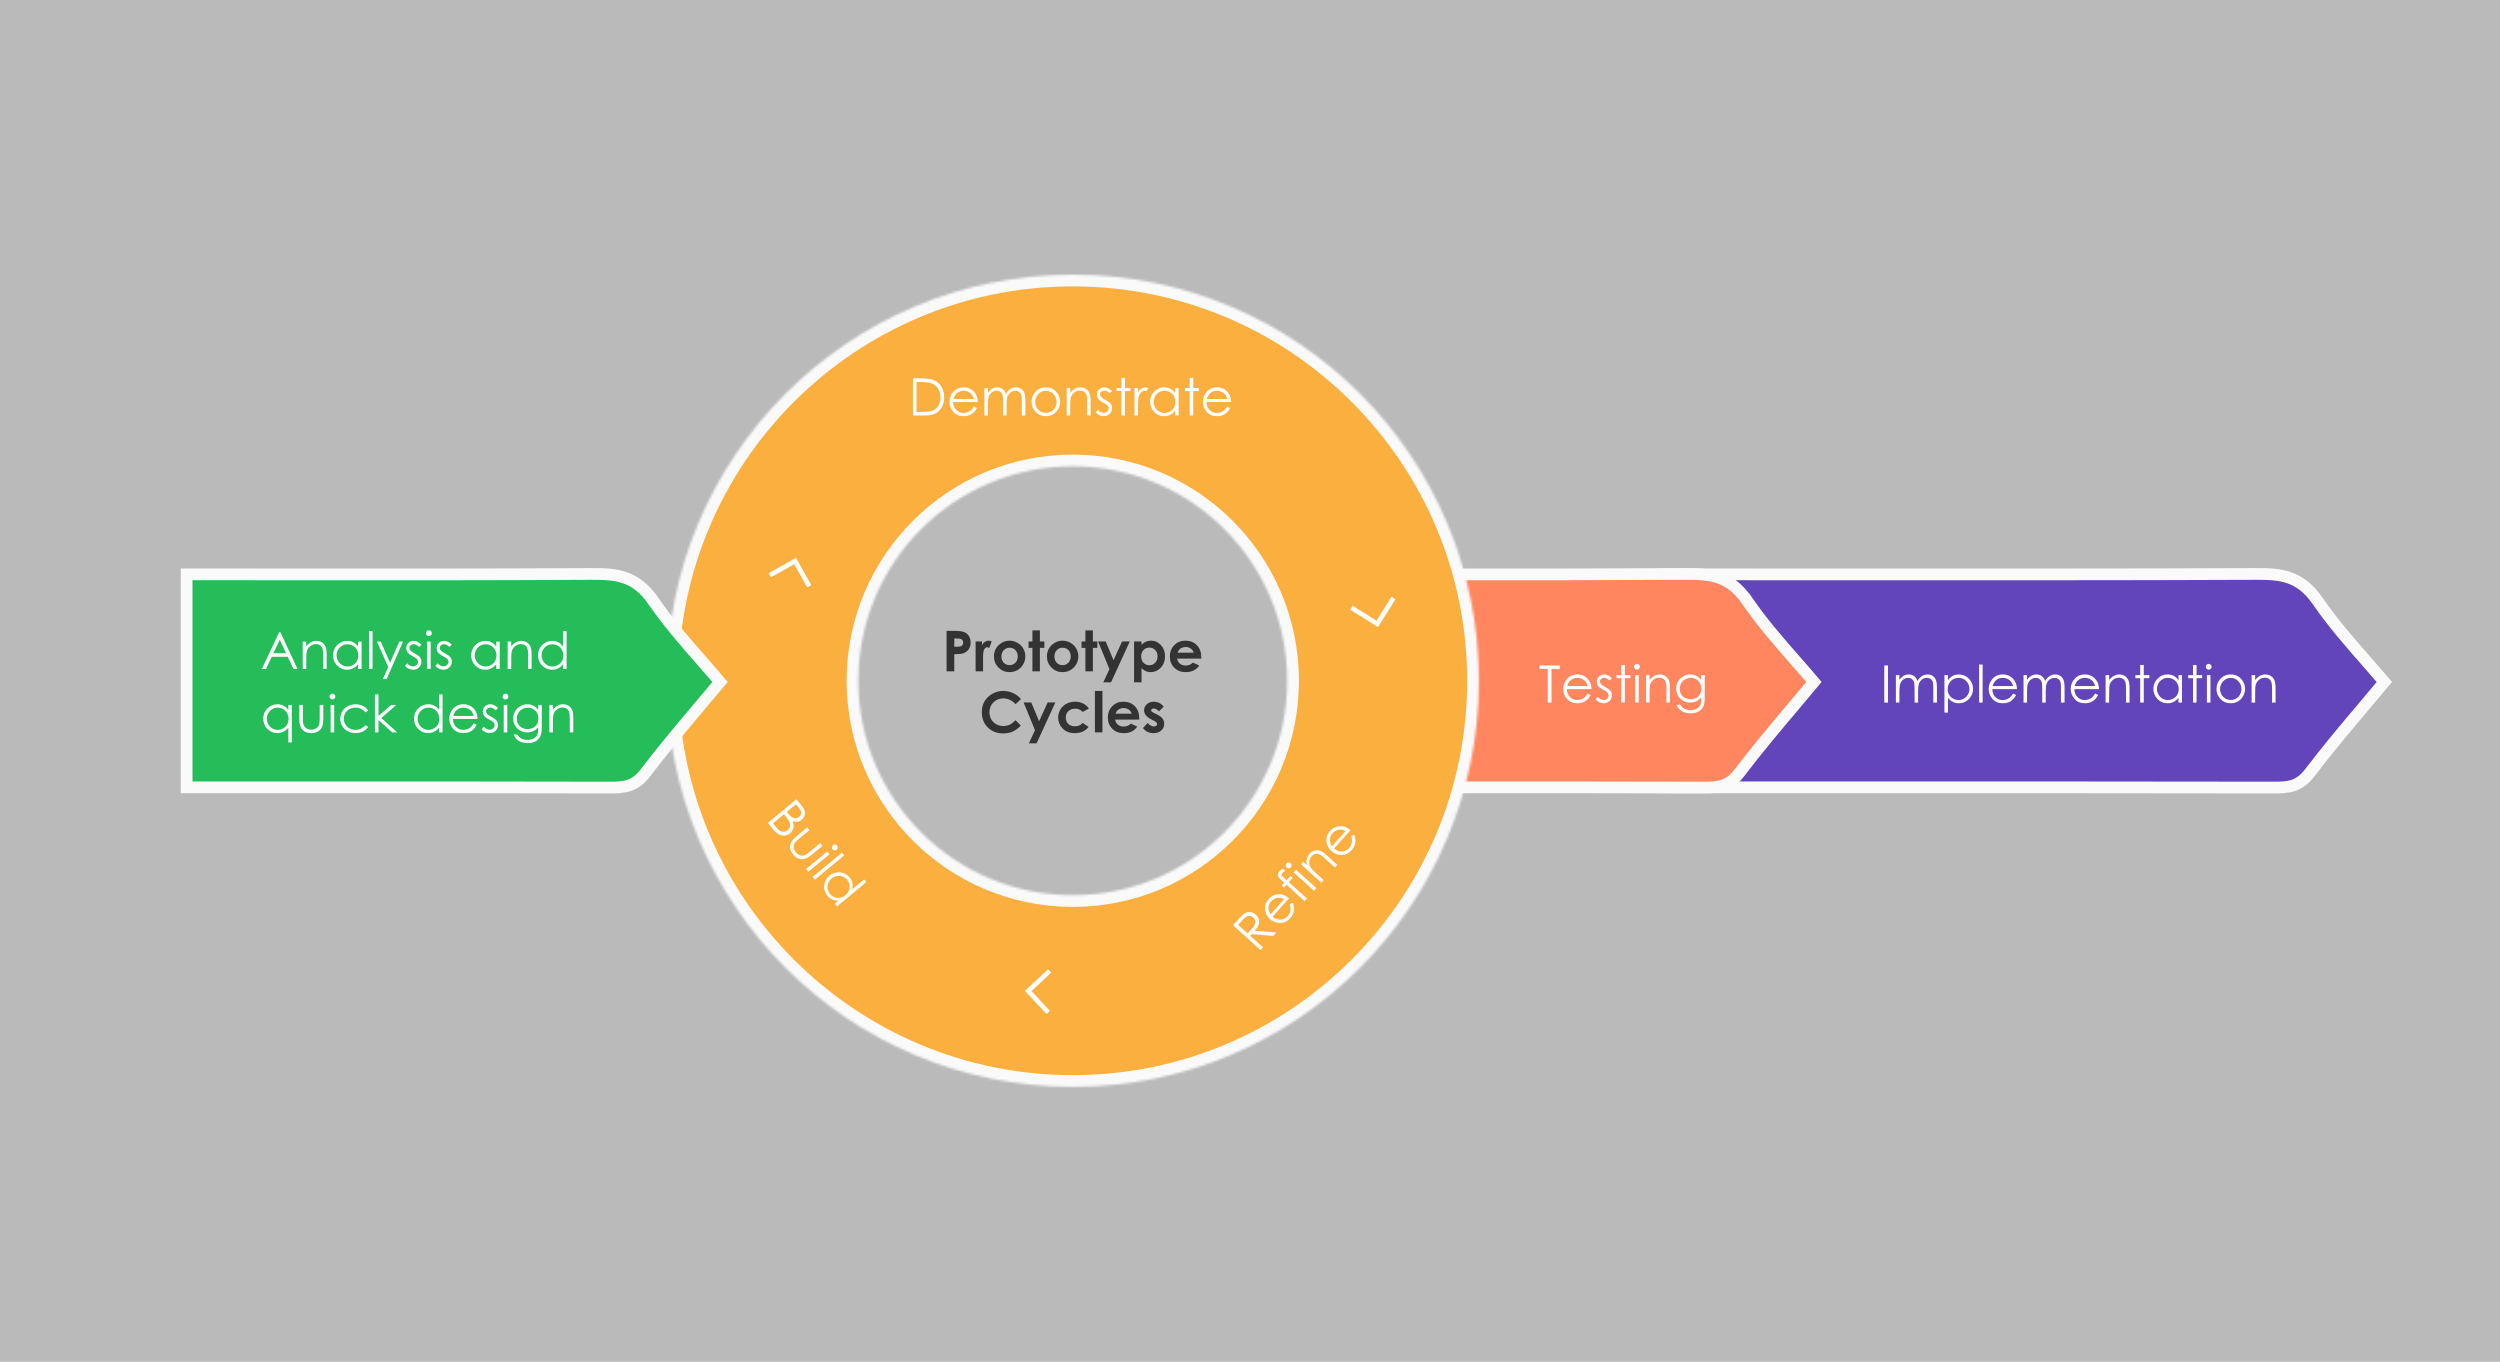
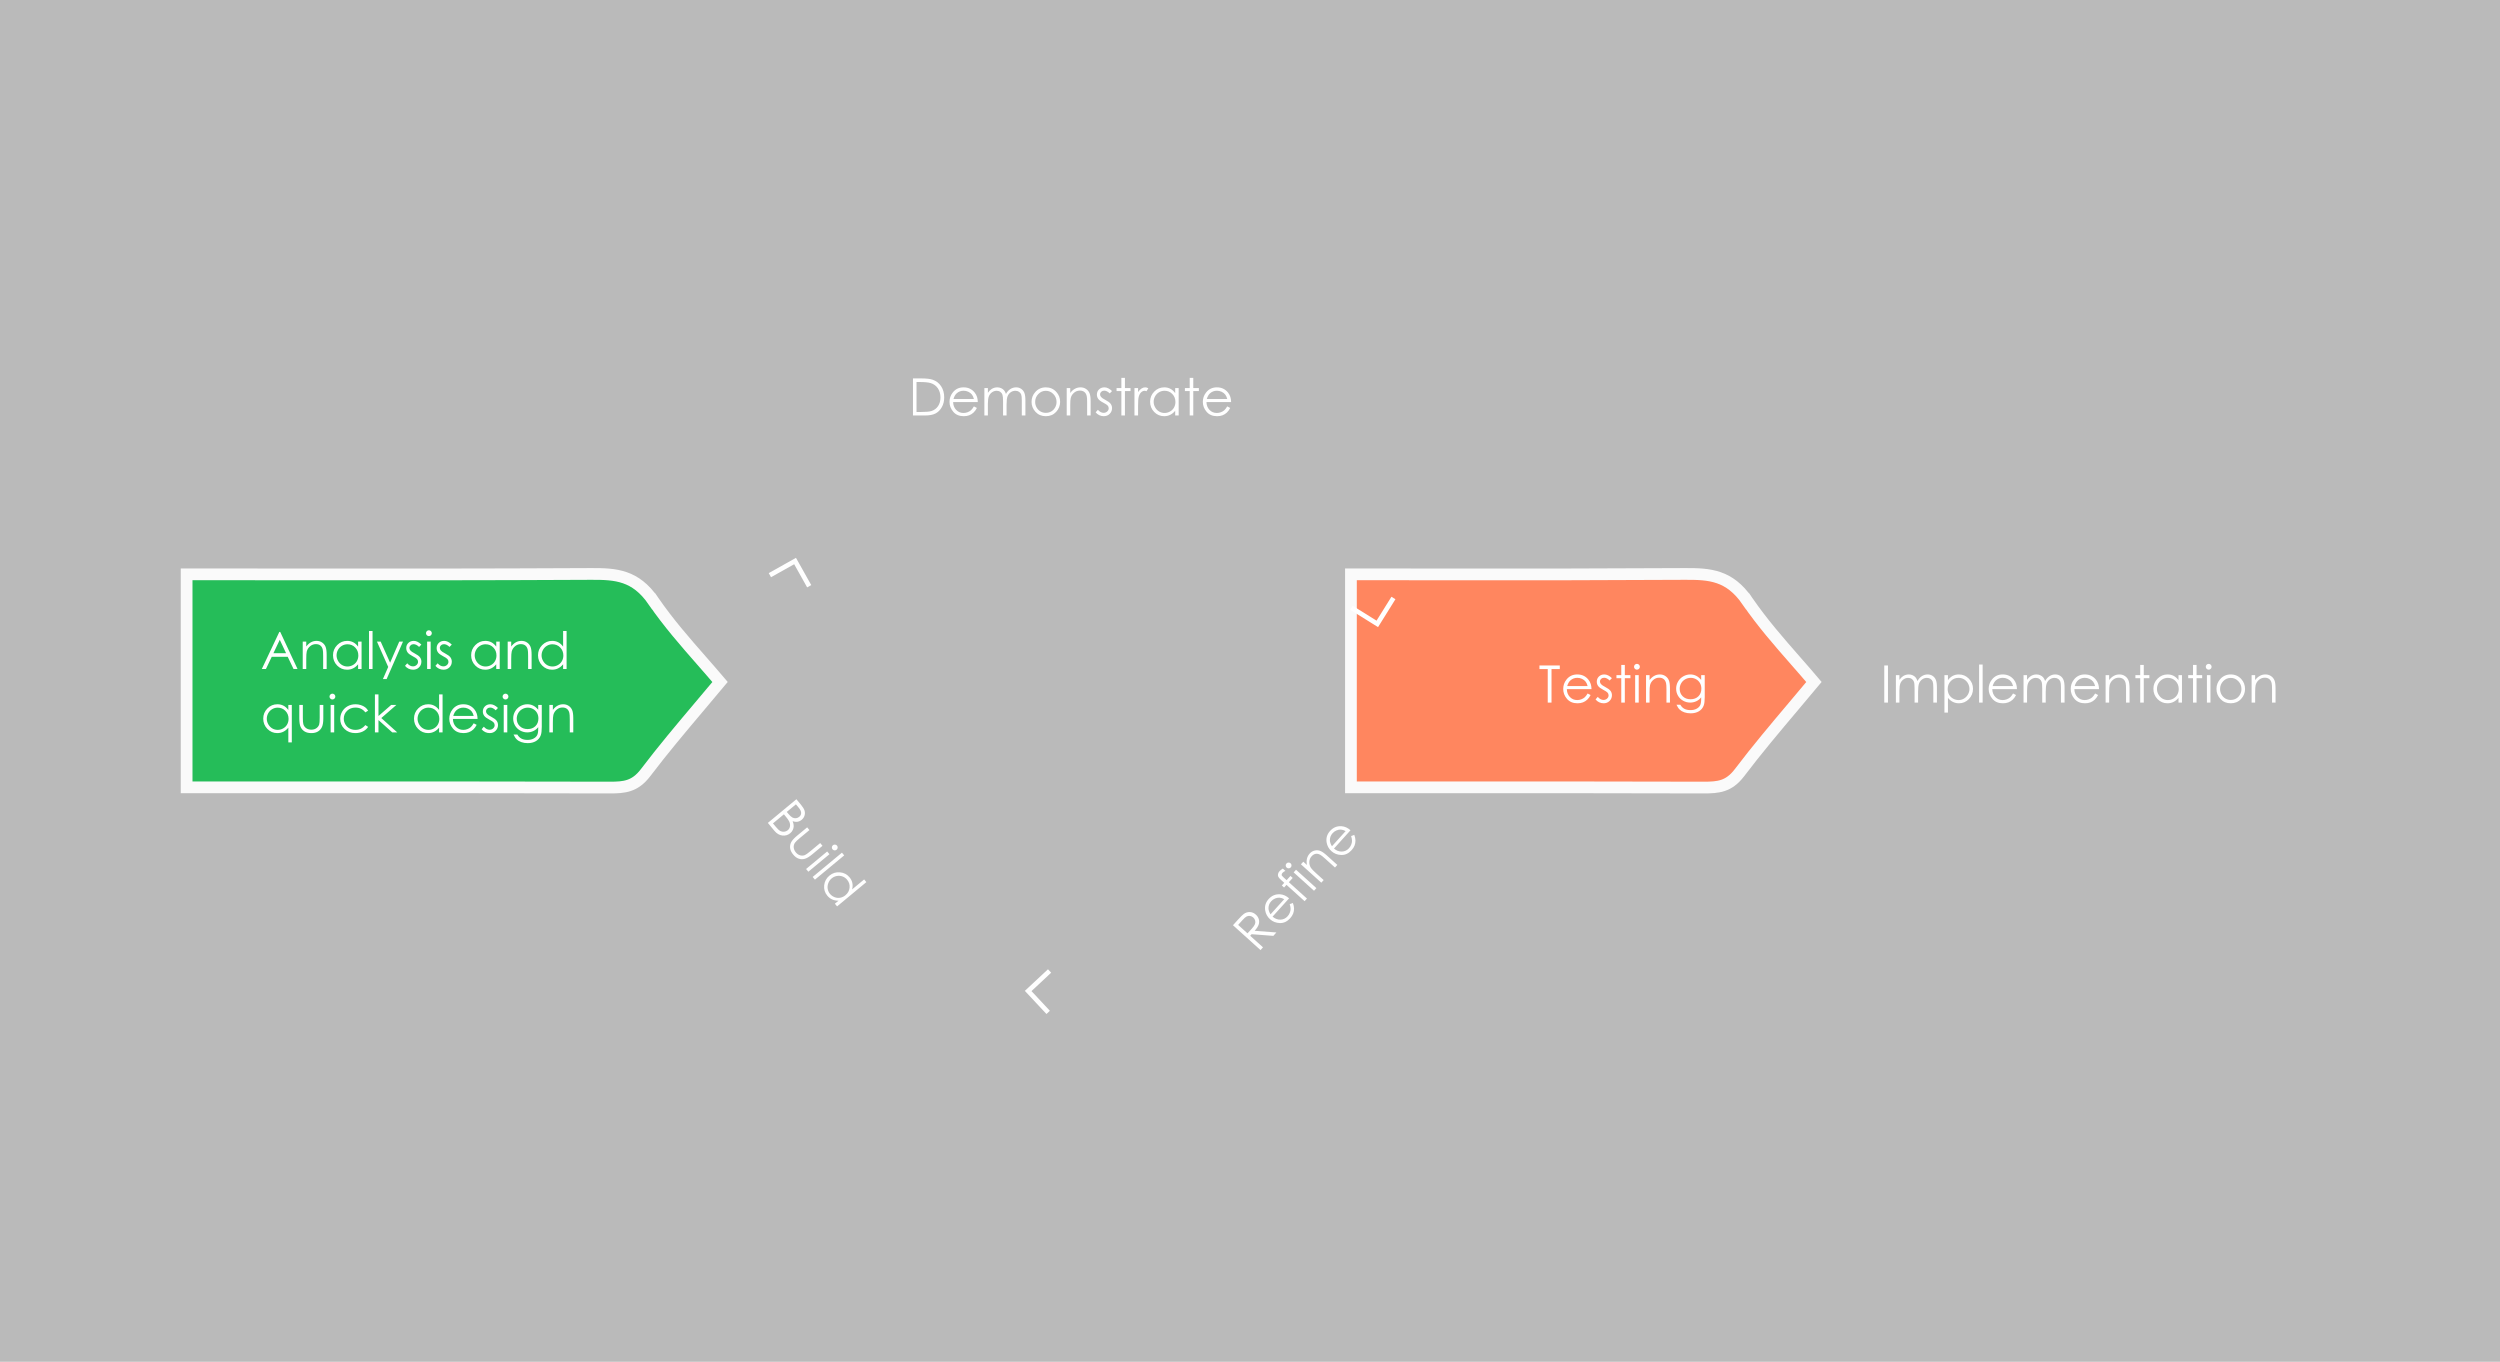
<svg xmlns="http://www.w3.org/2000/svg" width="1065" height="580" viewBox="0 0 1065 580" fill="none">
  <rect x="0" y="0" width="1065" height="580" fill="#808080" stroke="none" />
  <rect opacity="0.5" width="1065" height="580" fill="#F4F4F4" />
-   <path d="M1015.74 290.524C1012.86 293.98 1009.99 297.383 1007.13 300.766C999.213 310.152 991.422 319.381 984.01 329.149C981.649 332.261 979.326 333.777 976.984 334.57C974.552 335.394 971.922 335.507 968.738 335.5C914.041 335.374 827.243 335.387 759.818 335.397C743.141 335.4 727.648 335.402 714.12 335.402H714.106H714.091H714.076H714.061H714.046H714.031H714.016H714.001H713.987H713.972H713.957H713.942H713.927H713.912H713.897H713.883H713.868H713.853H713.838H713.823H713.808H713.793H713.779H713.764H713.749H713.734H713.719H713.704H713.689H713.674H713.66H713.645H713.63H713.615H713.6H713.585H713.57H713.555H713.541H713.526H713.511H713.496H713.481H713.466H713.451H713.436H713.421H713.407H713.392H713.377H713.362H713.347H713.332H713.317H713.302H713.287H713.273H713.258H713.243H713.228H713.213H713.198H713.183H713.168H713.153H713.138H713.123H713.109H713.094H713.079H713.064H713.049H713.034H713.019H713.004H712.989H712.974H712.959H712.944H712.929H712.914H712.9H712.885H712.87H712.855H712.84H712.825H712.81H712.795H712.78H712.765H712.75H712.735H712.72H712.705H712.69H712.675H712.66H712.645H712.63H712.615H712.6H712.585H712.57H712.555H712.54H712.525H712.51H712.495H712.48H712.465H712.45H712.435H712.42H712.405H712.39H712.375H712.36H712.345H712.33H712.315H712.3H712.285H712.27H712.255H712.24H712.225H712.21H712.195H712.18H712.165H712.15H712.135H712.12H712.105H712.089H712.074H712.059H712.044H712.029H712.014H711.999H711.984H711.969H711.954H711.939H711.923H711.908H711.893H711.878H711.863H711.848H711.833H711.818H711.802H711.787H711.772H711.757H711.742H711.727H711.712H711.696H711.681H711.666H711.651H711.636H711.621H711.605H711.59H711.575H711.56H711.545H711.529H711.514H711.499H711.484H711.468H711.453H711.438H711.423H711.408H711.392H711.377H711.362H711.347H711.331H711.316H711.301H711.286H711.27H711.255H711.24H711.224H711.209H711.194H711.179H711.163H711.148H711.133H711.117H711.102H711.087H711.071H711.056H711.041H711.025H711.01H710.995H710.979H710.964H710.948H710.933H710.918H710.902H710.887H710.872H710.856H710.841H710.825H710.81H710.794H710.779H710.764H710.748H710.733H710.717H710.702H710.686H710.671H710.655H710.64H710.625H710.609H710.594H710.578H710.563H710.547H710.532H710.516H710.501H710.485H710.469H710.454H710.438H710.423H710.407H710.392H710.376H710.361H710.345H710.329H710.314H710.298H710.283H710.267H710.251H710.236H710.22H710.205H710.189H710.173H710.158H710.142H710.126H710.111H710.095H710.079H710.064H710.048H710.032H710.017H710.001H709.985H709.969H709.954H709.938H709.922H709.907H709.891H709.875H709.859H709.844H709.828H709.812H709.796H709.78H709.765H709.749H709.733H709.717H709.701H709.685H709.67H709.654H709.638H709.622H709.606H709.59H709.574H709.559H709.543H709.527H709.511H709.495H709.479H709.463H709.447H709.431H709.415H709.399H709.383H709.367H709.351H709.335H709.319H709.303H709.287H709.271H709.255H709.239H709.223H709.207H709.191H709.175H709.159H709.143H709.127H709.111H709.095H709.079H709.063H709.046H709.03H709.014H708.998H708.982H708.966H708.95H708.933H708.917H708.901H708.885H708.869H708.852H708.836H708.82H708.804H708.787H708.771H708.755H708.739H708.722H708.706H708.69H708.674H708.657H708.641H708.625H708.608H708.592H708.576H708.559H708.543H708.527H708.51H708.5V335.304V335.118V334.932V334.747V334.561V334.376V334.19V334.005V333.819V333.634V333.448V333.263V333.077V332.892V332.706V332.521V332.335V332.15V331.964V331.779V331.593V331.408V331.222V331.037V330.852V330.666V330.481V330.295V330.11V329.924V329.739V329.554V329.368V329.183V328.997V328.812V328.627V328.441V328.256V328.07V327.885V327.7V327.514V327.329V327.143V326.958V326.773V326.587V326.402V326.217V326.031V325.846V325.661V325.475V325.29V325.105V324.919V324.734V324.549V324.363V324.178V323.992V323.807V323.622V323.436V323.251V323.066V322.881V322.695V322.51V322.325V322.139V321.954V321.769V321.583V321.398V321.213V321.027V320.842V320.657V320.471V320.286V320.101V319.915V319.73V319.545V319.359V319.174V318.989V318.803V318.618V318.433V318.247V318.062V317.877V317.692V317.506V317.321V317.136V316.95V316.765V316.58V316.394V316.209V316.024V315.838V315.653V315.468V315.282V315.097V314.912V314.726V314.541V314.356V314.17V313.985V313.799V313.614V313.429V313.243V313.058V312.873V312.687V312.502V312.317V312.131V311.946V311.76V311.575V311.39V311.204V311.019V310.833V310.648V310.463V310.277V310.092V309.906V309.721V309.536V309.35V309.165V308.979V308.794V308.608V308.423V308.237V308.052V307.867V307.681V307.496V307.31V307.125V306.939V306.754V306.568V306.383V306.197V306.012V305.826V305.641V305.455V305.269V305.084V304.898V304.713V304.527V304.342V304.156V303.971V303.785V303.599V303.414V303.228V303.043V302.857V302.671V302.486V302.3V302.115V301.929V301.743V301.558V301.372V301.186V301.001V300.815V300.629V300.443V300.258V300.072V299.886V299.701V299.515V299.329V299.143V298.958V298.772V298.586V298.4V298.214V298.029V297.843V297.657V297.471V297.285V297.099V296.914V296.728V296.542V296.356V296.17V295.984V295.798V295.612V295.426V295.241V295.055V294.869V294.683V294.497V294.311V294.125V293.939V293.753V293.567V293.381V293.195V293.009V292.823V292.636V292.45V292.264V292.078V291.892V291.706V291.52V291.334V291.147V290.961V290.775V290.589V290.403V290.217V290.03V289.844V289.658V289.472V289.285V289.099V288.913V288.726V288.54V288.354V288.167V287.981V287.795V287.608V287.422V287.236V287.049V286.863V286.676V286.49V286.303V286.117V285.93V285.744V285.557V285.371V285.184V284.998V284.811V284.625V284.438V284.251V284.065V283.878V283.691V283.505V283.318V283.131V282.945V282.758V282.571V282.384V282.198V282.011V281.824V281.637V281.451V281.264V281.077V280.89V280.703V280.516V280.329V280.142V279.955V279.768V279.582V279.395V279.208V279.021V278.833V278.646V278.459V278.272V278.085V277.898V277.711V277.524V277.337V277.15V276.962V276.775V276.588V276.401V276.213V276.026V275.839V275.652V275.464V275.277V275.09V274.902V274.715V274.527V274.34V274.152V273.965V273.778V273.59V273.403V273.215V273.027V272.84V272.652V272.465V272.277V272.089V271.902V271.714V271.526V271.339V271.151V270.963V270.775V270.588V270.4V270.212V270.024V269.836V269.649V269.461V269.273V269.085V268.897V268.709V268.521V268.333V268.145V267.957V267.769V267.581V267.392V267.204V267.016V266.828V266.64V266.452V266.263V266.075V265.887V265.699V265.51V265.322V265.134V264.945V264.757V264.568V264.38V264.191V264.003V263.815V263.626V263.437V263.249V263.06V262.872V262.683V262.494V262.306V262.117V261.928V261.74V261.551V261.362V261.173V260.984V260.796V260.607V260.418V260.229V260.04V259.851V259.662V259.473V259.284V259.095V258.906V258.717V258.528V258.338V258.149V257.96V257.771V257.582V257.392V257.203V257.014V256.824V256.635V256.446V256.256V256.067V255.877V255.688V255.498V255.309V255.119V254.93V254.74V254.551V254.361V254.171V253.982V253.792V253.602V253.412V253.222V253.033V252.843V252.653V252.463V252.273V252.083V251.893V251.703V251.513V251.323V251.133V250.943V250.753V250.563V250.372V250.182V249.992V249.802V249.611V249.421V249.231V249.04V248.85V248.66V248.469V248.279V248.088V247.898V247.707V247.516V247.326V247.135V246.945V246.754V246.563V246.372V246.182V245.991V245.8V245.609V245.418V245.227V245.036V244.845V244.669H708.505H708.519H708.533H708.547H708.561H708.575H708.589H708.603H708.617H708.631H708.645H708.659H708.673H708.687H708.701H708.715H708.729H708.743H708.757H708.771H708.785H708.799H708.813H708.827H708.841H708.855H708.869H708.883H708.897H708.911H708.925H708.939H708.953H708.967H708.981H708.995H709.009H709.023H709.037H709.051H709.065H709.079H709.093H709.107H709.121H709.135H709.149H709.163H709.177H709.191H709.205H709.22H709.234H709.248H709.262H709.276H709.29H709.304H709.318H709.332H709.346H709.36H709.374H709.388H709.403H709.417H709.431H709.445H709.459H709.473H709.487H709.501H709.515H709.529H709.544H709.558H709.572H709.586H709.6H709.614H709.628H709.642H709.657H709.671H709.685H709.699H709.713H709.727H709.741H709.755H709.77H709.784H709.798H709.812H709.826H709.84H709.854H709.869H709.883H709.897H709.911H709.925H709.939H709.954H709.968H709.982H709.996H710.01H710.024H710.039H710.053H710.067H710.081H710.095H710.109H710.124H710.138H710.152H710.166H710.18H710.195H710.209H710.223H710.237H710.251H710.265H710.28H710.294H710.308H710.322H710.336H710.351H710.365H710.379H710.393H710.408H710.422H710.436H710.45H710.464H710.479H710.493H710.507H710.521H710.535H710.55H710.564H710.578H710.592H710.607H710.621H710.635H710.649H710.664H710.678H710.692H710.706H710.721H710.735H710.749H710.763H710.778H710.792H710.806H710.82H710.835H710.849H710.863H710.877H710.892H710.906H710.92H710.934H710.949H710.963H710.977H710.991H711.006H711.02H711.034H711.048H711.063H711.077H711.091H711.106H711.12H711.134H711.148H711.163H711.177H711.191H711.205H711.22H711.234H711.248H711.263H711.277H711.291H711.305H711.32H711.334H711.348H711.363H711.377H711.391H711.405H711.42H711.434H711.448H711.463H711.477H711.491H711.506H711.52H711.534H711.548H711.563H711.577H711.591H711.606H711.62H711.634H711.649H711.663H711.677H711.692H711.706H711.72H711.735H711.749H711.763H711.777H711.792H711.806H711.82H711.835H711.849H711.863H711.878H711.892H711.906H711.921H711.935H711.949H711.964H711.978H711.992H712.007H712.021H712.035H712.05H712.064H712.078H712.093H712.107H712.121H712.136H712.15H712.164H712.179H712.193H712.207H712.222H712.236H712.25H712.265H712.279H712.293H712.308H712.322H712.336H712.351H712.365H712.379H712.394H712.408H712.422H712.437H712.451H712.465H712.48H712.494H712.508H712.523H712.537H712.551H712.566H712.58H712.594H712.609H712.623H712.638H712.652H712.666H712.681H712.695H712.709H712.724H712.738H712.752H712.767H712.781H712.795H712.81H712.824H712.838H712.853H712.867H712.881H712.896H712.91H712.925H712.939H712.953H712.968H712.982H712.996H713.011H713.025H713.039H713.054H713.068H713.082H713.097H713.111H713.125H713.14H713.154H713.169H713.183C728.289 244.669 746.022 244.677 765.177 244.687C829.565 244.718 910.025 244.757 960.815 244.503C966.168 244.476 970.837 244.612 975.169 246.112C979.394 247.574 983.476 250.405 987.414 256.135C993.703 265.285 1000.82 273.403 1007.92 281.499C1010.54 284.494 1013.16 287.485 1015.74 290.524Z" fill="#6244BB" stroke="#FAFAFA" stroke-width="5" />
  <path d="M802.697 283.499H804.276V299.301H802.697V283.499ZM807.649 287.613H809.143V289.633C809.665 288.888 810.202 288.344 810.754 288C811.513 287.542 812.312 287.312 813.149 287.312C813.715 287.312 814.252 287.424 814.761 287.646C815.269 287.868 815.685 288.165 816.007 288.537C816.329 288.902 816.608 289.429 816.845 290.116C817.346 289.2 817.973 288.505 818.725 288.032C819.477 287.552 820.286 287.312 821.152 287.312C821.962 287.312 822.674 287.517 823.29 287.925C823.913 288.333 824.375 288.902 824.676 289.633C824.977 290.363 825.127 291.459 825.127 292.92V299.301H823.591V292.92C823.591 291.667 823.501 290.807 823.322 290.342C823.143 289.869 822.835 289.49 822.398 289.203C821.969 288.917 821.453 288.773 820.852 288.773C820.121 288.773 819.451 288.988 818.843 289.418C818.241 289.848 817.801 290.421 817.521 291.137C817.242 291.853 817.103 293.049 817.103 294.725V299.301H815.609V293.317C815.609 291.907 815.52 290.951 815.341 290.449C815.169 289.941 814.865 289.536 814.428 289.235C813.991 288.927 813.472 288.773 812.87 288.773C812.175 288.773 811.524 288.985 810.915 289.407C810.313 289.823 809.866 290.385 809.572 291.094C809.286 291.803 809.143 292.888 809.143 294.349V299.301H807.649V287.613ZM828.328 287.613H829.821V289.762C830.416 288.945 831.1 288.333 831.873 287.925C832.646 287.517 833.509 287.312 834.462 287.312C836.123 287.312 837.545 287.91 838.727 289.106C839.908 290.302 840.499 291.742 840.499 293.425C840.499 295.144 839.912 296.604 838.737 297.808C837.57 299.004 836.159 299.602 834.505 299.602C833.574 299.602 832.718 299.408 831.938 299.021C831.157 298.635 830.451 298.058 829.821 297.292V303.576H828.328V287.613ZM834.344 288.763C833.04 288.763 831.941 289.217 831.046 290.127C830.158 291.036 829.714 292.168 829.714 293.521C829.714 294.41 829.911 295.208 830.305 295.917C830.706 296.626 831.275 297.188 832.013 297.604C832.757 298.019 833.542 298.227 834.365 298.227C835.174 298.227 835.934 298.019 836.643 297.604C837.359 297.181 837.928 296.594 838.351 295.842C838.773 295.09 838.984 294.302 838.984 293.479C838.984 292.648 838.773 291.86 838.351 291.115C837.935 290.37 837.373 289.794 836.664 289.386C835.955 288.97 835.182 288.763 834.344 288.763ZM843.099 283.102H844.603V299.301H843.099V283.102ZM857.568 295.423L858.836 296.089C858.421 296.905 857.941 297.564 857.396 298.065C856.852 298.567 856.24 298.95 855.56 299.215C854.879 299.473 854.109 299.602 853.25 299.602C851.345 299.602 849.855 298.979 848.781 297.732C847.707 296.479 847.17 295.065 847.17 293.489C847.17 292.007 847.625 290.686 848.534 289.525C849.687 288.05 851.23 287.312 853.164 287.312C855.155 287.312 856.745 288.068 857.934 289.579C858.779 290.646 859.208 291.978 859.223 293.575H848.717C848.745 294.936 849.179 296.053 850.017 296.927C850.854 297.793 851.889 298.227 853.121 298.227C853.715 298.227 854.292 298.123 854.851 297.915C855.416 297.707 855.896 297.432 856.29 297.088C856.684 296.744 857.11 296.189 857.568 295.423ZM857.568 292.275C857.368 291.473 857.074 290.832 856.688 290.353C856.308 289.873 855.803 289.486 855.173 289.192C854.543 288.899 853.88 288.752 853.186 288.752C852.04 288.752 851.055 289.121 850.231 289.858C849.63 290.396 849.175 291.201 848.867 292.275H857.568ZM862.026 287.613H863.52V289.633C864.042 288.888 864.579 288.344 865.131 288C865.89 287.542 866.688 287.312 867.526 287.312C868.092 287.312 868.629 287.424 869.138 287.646C869.646 287.868 870.062 288.165 870.384 288.537C870.706 288.902 870.985 289.429 871.222 290.116C871.723 289.2 872.35 288.505 873.102 288.032C873.854 287.552 874.663 287.312 875.529 287.312C876.339 287.312 877.051 287.517 877.667 287.925C878.29 288.333 878.752 288.902 879.053 289.633C879.354 290.363 879.504 291.459 879.504 292.92V299.301H877.968V292.92C877.968 291.667 877.878 290.807 877.699 290.342C877.52 289.869 877.212 289.49 876.775 289.203C876.346 288.917 875.83 288.773 875.229 288.773C874.498 288.773 873.828 288.988 873.22 289.418C872.618 289.848 872.178 290.421 871.898 291.137C871.619 291.853 871.479 293.049 871.479 294.725V299.301H869.986V293.317C869.986 291.907 869.897 290.951 869.718 290.449C869.546 289.941 869.242 289.536 868.805 289.235C868.368 288.927 867.849 288.773 867.247 288.773C866.552 288.773 865.901 288.985 865.292 289.407C864.69 289.823 864.243 290.385 863.949 291.094C863.663 291.803 863.52 292.888 863.52 294.349V299.301H862.026V287.613ZM892.523 295.423L893.791 296.089C893.376 296.905 892.896 297.564 892.352 298.065C891.807 298.567 891.195 298.95 890.515 299.215C889.834 299.473 889.064 299.602 888.205 299.602C886.3 299.602 884.811 298.979 883.736 297.732C882.662 296.479 882.125 295.065 882.125 293.489C882.125 292.007 882.58 290.686 883.489 289.525C884.642 288.05 886.186 287.312 888.119 287.312C890.11 287.312 891.7 288.068 892.889 289.579C893.734 290.646 894.163 291.978 894.178 293.575H883.672C883.701 294.936 884.134 296.053 884.972 296.927C885.81 297.793 886.844 298.227 888.076 298.227C888.671 298.227 889.247 298.123 889.806 297.915C890.371 297.707 890.851 297.432 891.245 297.088C891.639 296.744 892.065 296.189 892.523 295.423ZM892.523 292.275C892.323 291.473 892.029 290.832 891.643 290.353C891.263 289.873 890.758 289.486 890.128 289.192C889.498 288.899 888.835 288.752 888.141 288.752C886.995 288.752 886.01 289.121 885.187 289.858C884.585 290.396 884.13 291.201 883.822 292.275H892.523ZM896.992 287.613H898.496V289.708C899.098 288.906 899.764 288.308 900.494 287.914C901.225 287.513 902.02 287.312 902.879 287.312C903.753 287.312 904.526 287.535 905.199 287.979C905.88 288.423 906.381 289.021 906.703 289.772C907.025 290.524 907.187 291.695 907.187 293.285V299.301H905.693V293.726C905.693 292.379 905.636 291.48 905.521 291.029C905.342 290.256 905.006 289.676 904.512 289.289C904.018 288.895 903.373 288.698 902.578 288.698C901.669 288.698 900.852 288.999 900.129 289.601C899.413 290.202 898.94 290.947 898.711 291.835C898.568 292.415 898.496 293.475 898.496 295.015V299.301H896.992V287.613ZM911.73 283.273H913.245V287.613H915.63V288.902H913.245V299.301H911.73V288.902H909.679V287.613H911.73V283.273ZM929.52 287.613V299.301H928.037V297.292C927.407 298.058 926.698 298.635 925.91 299.021C925.13 299.408 924.274 299.602 923.343 299.602C921.688 299.602 920.274 299.004 919.1 297.808C917.932 296.604 917.349 295.144 917.349 293.425C917.349 291.742 917.939 290.302 919.121 289.106C920.303 287.91 921.724 287.312 923.386 287.312C924.345 287.312 925.212 287.517 925.985 287.925C926.766 288.333 927.45 288.945 928.037 289.762V287.613H929.52ZM923.504 288.763C922.666 288.763 921.893 288.97 921.184 289.386C920.475 289.794 919.909 290.37 919.486 291.115C919.071 291.86 918.863 292.648 918.863 293.479C918.863 294.302 919.075 295.09 919.497 295.842C919.92 296.594 920.485 297.181 921.194 297.604C921.91 298.019 922.677 298.227 923.493 298.227C924.317 298.227 925.097 298.019 925.835 297.604C926.573 297.188 927.138 296.626 927.532 295.917C927.933 295.208 928.134 294.41 928.134 293.521C928.134 292.168 927.686 291.036 926.791 290.127C925.903 289.217 924.807 288.763 923.504 288.763ZM934.225 283.273H935.739V287.613H938.124V288.902H935.739V299.301H934.225V288.902H932.173V287.613H934.225V283.273ZM940.896 282.801C941.239 282.801 941.533 282.923 941.776 283.166C942.02 283.41 942.142 283.703 942.142 284.047C942.142 284.383 942.02 284.674 941.776 284.917C941.533 285.16 941.239 285.282 940.896 285.282C940.559 285.282 940.269 285.16 940.025 284.917C939.782 284.674 939.66 284.383 939.66 284.047C939.66 283.703 939.782 283.41 940.025 283.166C940.269 282.923 940.559 282.801 940.896 282.801ZM940.144 287.613H941.658V299.301H940.144V287.613ZM950.306 287.312C952.103 287.312 953.593 287.964 954.774 289.268C955.849 290.456 956.386 291.864 956.386 293.489C956.386 295.122 955.816 296.551 954.678 297.775C953.546 298.993 952.089 299.602 950.306 299.602C948.515 299.602 947.051 298.993 945.912 297.775C944.781 296.551 944.215 295.122 944.215 293.489C944.215 291.871 944.752 290.467 945.826 289.278C947.008 287.968 948.501 287.312 950.306 287.312ZM950.306 288.784C949.06 288.784 947.989 289.246 947.094 290.17C946.199 291.094 945.751 292.211 945.751 293.521C945.751 294.367 945.955 295.154 946.363 295.885C946.771 296.615 947.323 297.181 948.018 297.582C948.712 297.976 949.475 298.173 950.306 298.173C951.136 298.173 951.899 297.976 952.594 297.582C953.288 297.181 953.84 296.615 954.248 295.885C954.656 295.154 954.86 294.367 954.86 293.521C954.86 292.211 954.409 291.094 953.507 290.17C952.612 289.246 951.545 288.784 950.306 288.784ZM959.189 287.613H960.693V289.708C961.295 288.906 961.961 288.308 962.691 287.914C963.422 287.513 964.217 287.312 965.076 287.312C965.95 287.312 966.723 287.535 967.396 287.979C968.077 288.423 968.578 289.021 968.9 289.772C969.223 290.524 969.384 291.695 969.384 293.285V299.301H967.891V293.726C967.891 292.379 967.833 291.48 967.719 291.029C967.54 290.256 967.203 289.676 966.709 289.289C966.215 288.895 965.57 288.698 964.775 288.698C963.866 288.698 963.049 288.999 962.326 289.601C961.61 290.202 961.137 290.947 960.908 291.835C960.765 292.415 960.693 293.475 960.693 295.015V299.301H959.189V287.613Z" fill="white" />
  <path d="M772.741 290.524C769.865 293.98 766.994 297.383 764.141 300.766C756.224 310.152 748.438 319.382 741.031 329.15C738.671 332.262 736.35 333.777 734.01 334.57C731.58 335.394 728.952 335.507 725.77 335.5C674.274 335.381 656.94 335.386 622.168 335.395C610.901 335.399 597.801 335.402 581.115 335.402H581.1H581.086H581.071H581.056H581.041H581.026H581.011H580.996H580.982H580.967H580.952H580.937H580.922H580.907H580.892H580.878H580.863H580.848H580.833H580.818H580.803H580.788H580.774H580.759H580.744H580.729H580.714H580.699H580.684H580.67H580.655H580.64H580.625H580.61H580.595H580.58H580.565H580.551H580.536H580.521H580.506H580.491H580.476H580.461H580.447H580.432H580.417H580.402H580.387H580.372H580.357H580.342H580.327H580.313H580.298H580.283H580.268H580.253H580.238H580.223H580.208H580.193H580.179H580.164H580.149H580.134H580.119H580.104H580.089H580.074H580.059H580.044H580.029H580.015H580H579.985H579.97H579.955H579.94H579.925H579.91H579.895H579.88H579.865H579.85H579.835H579.821H579.806H579.791H579.776H579.761H579.746H579.731H579.716H579.701H579.686H579.671H579.656H579.641H579.626H579.611H579.596H579.581H579.566H579.551H579.536H579.521H579.506H579.491H579.476H579.461H579.446H579.431H579.416H579.401H579.386H579.371H579.356H579.341H579.326H579.311H579.296H579.281H579.266H579.251H579.236H579.221H579.206H579.191H579.176H579.161H579.146H579.131H579.116H579.101H579.086H579.071H579.055H579.04H579.025H579.01H578.995H578.98H578.965H578.95H578.935H578.92H578.905H578.889H578.874H578.859H578.844H578.829H578.814H578.799H578.784H578.768H578.753H578.738H578.723H578.708H578.693H578.678H578.662H578.647H578.632H578.617H578.602H578.587H578.571H578.556H578.541H578.526H578.511H578.495H578.48H578.465H578.45H578.435H578.419H578.404H578.389H578.374H578.358H578.343H578.328H578.313H578.297H578.282H578.267H578.252H578.236H578.221H578.206H578.191H578.175H578.16H578.145H578.129H578.114H578.099H578.083H578.068H578.053H578.037H578.022H578.007H577.991H577.976H577.961H577.945H577.93H577.915H577.899H577.884H577.868H577.853H577.838H577.822H577.807H577.791H577.776H577.761H577.745H577.73H577.714H577.699H577.683H577.668H577.653H577.637H577.622H577.606H577.591H577.575H577.56H577.544H577.529H577.513H577.498H577.482H577.467H577.451H577.436H577.42H577.405H577.389H577.373H577.358H577.342H577.327H577.311H577.296H577.28H577.264H577.249H577.233H577.218H577.202H577.186H577.171H577.155H577.139H577.124H577.108H577.092H577.077H577.061H577.045H577.03H577.014H576.998H576.983H576.967H576.951H576.936H576.92H576.904H576.888H576.873H576.857H576.841H576.825H576.81H576.794H576.778H576.762H576.746H576.731H576.715H576.699H576.683H576.667H576.651H576.636H576.62H576.604H576.588H576.572H576.556H576.54H576.525H576.509H576.493H576.477H576.461H576.445H576.429H576.413H576.397H576.381H576.365H576.349H576.333H576.317H576.301H576.285H576.269H576.253H576.237H576.221H576.205H576.189H576.173H576.157H576.141H576.125H576.109H576.093H576.077H576.061H576.044H576.028H576.012H575.996H575.98H575.964H575.948H575.932H575.915H575.899H575.883H575.867H575.851H575.834H575.818H575.802H575.786H575.769H575.753H575.737H575.721H575.704H575.688H575.672H575.656H575.639H575.623H575.607H575.59H575.574H575.558H575.541H575.525H575.509H575.5V335.304V335.118V334.932V334.747V334.561V334.376V334.19V334.005V333.819V333.634V333.448V333.263V333.077V332.892V332.706V332.521V332.335V332.15V331.964V331.779V331.593V331.408V331.222V331.037V330.852V330.666V330.481V330.295V330.11V329.924V329.739V329.554V329.368V329.183V328.997V328.812V328.627V328.441V328.256V328.07V327.885V327.7V327.514V327.329V327.143V326.958V326.773V326.587V326.402V326.217V326.031V325.846V325.661V325.475V325.29V325.105V324.919V324.734V324.549V324.363V324.178V323.992V323.807V323.622V323.436V323.251V323.066V322.881V322.695V322.51V322.325V322.139V321.954V321.769V321.583V321.398V321.213V321.027V320.842V320.657V320.471V320.286V320.101V319.915V319.73V319.545V319.359V319.174V318.989V318.803V318.618V318.433V318.247V318.062V317.877V317.692V317.506V317.321V317.136V316.95V316.765V316.58V316.394V316.209V316.024V315.838V315.653V315.468V315.282V315.097V314.912V314.726V314.541V314.356V314.17V313.985V313.799V313.614V313.429V313.243V313.058V312.873V312.687V312.502V312.317V312.131V311.946V311.76V311.575V311.39V311.204V311.019V310.833V310.648V310.463V310.277V310.092V309.906V309.721V309.536V309.35V309.165V308.979V308.794V308.608V308.423V308.237V308.052V307.867V307.681V307.496V307.31V307.125V306.939V306.754V306.568V306.383V306.197V306.012V305.826V305.641V305.455V305.269V305.084V304.898V304.713V304.527V304.342V304.156V303.971V303.785V303.599V303.414V303.228V303.043V302.857V302.671V302.486V302.3V302.115V301.929V301.743V301.558V301.372V301.186V301.001V300.815V300.629V300.443V300.258V300.072V299.886V299.701V299.515V299.329V299.143V298.958V298.772V298.586V298.4V298.214V298.029V297.843V297.657V297.471V297.285V297.099V296.914V296.728V296.542V296.356V296.17V295.984V295.798V295.612V295.426V295.241V295.055V294.869V294.683V294.497V294.311V294.125V293.939V293.753V293.567V293.381V293.195V293.009V292.823V292.636V292.45V292.264V292.078V291.892V291.706V291.52V291.334V291.147V290.961V290.775V290.589V290.403V290.217V290.03V289.844V289.658V289.472V289.285V289.099V288.913V288.726V288.54V288.354V288.167V287.981V287.795V287.608V287.422V287.236V287.049V286.863V286.676V286.49V286.303V286.117V285.93V285.744V285.557V285.371V285.184V284.998V284.811V284.625V284.438V284.251V284.065V283.878V283.691V283.505V283.318V283.131V282.945V282.758V282.571V282.384V282.198V282.011V281.824V281.637V281.451V281.264V281.077V280.89V280.703V280.516V280.329V280.142V279.955V279.768V279.582V279.395V279.208V279.021V278.833V278.646V278.459V278.272V278.085V277.898V277.711V277.524V277.337V277.15V276.962V276.775V276.588V276.401V276.213V276.026V275.839V275.652V275.464V275.277V275.09V274.902V274.715V274.527V274.34V274.152V273.965V273.778V273.59V273.403V273.215V273.027V272.84V272.652V272.465V272.277V272.089V271.902V271.714V271.526V271.339V271.151V270.963V270.775V270.588V270.4V270.212V270.024V269.836V269.649V269.461V269.273V269.085V268.897V268.709V268.521V268.333V268.145V267.957V267.769V267.581V267.392V267.204V267.016V266.828V266.64V266.452V266.263V266.075V265.887V265.699V265.51V265.322V265.134V264.945V264.757V264.568V264.38V264.191V264.003V263.815V263.626V263.437V263.249V263.06V262.872V262.683V262.494V262.306V262.117V261.928V261.74V261.551V261.362V261.173V260.984V260.796V260.607V260.418V260.229V260.04V259.851V259.662V259.473V259.284V259.095V258.906V258.717V258.528V258.338V258.149V257.96V257.771V257.582V257.392V257.203V257.014V256.824V256.635V256.446V256.256V256.067V255.877V255.688V255.498V255.309V255.119V254.93V254.74V254.551V254.361V254.171V253.982V253.792V253.602V253.412V253.222V253.033V252.843V252.653V252.463V252.273V252.083V251.893V251.703V251.513V251.323V251.133V250.943V250.753V250.563V250.372V250.182V249.992V249.802V249.611V249.421V249.231V249.04V248.85V248.66V248.469V248.279V248.088V247.898V247.707V247.516V247.326V247.135V246.945V246.754V246.563V246.372V246.182V245.991V245.8V245.609V245.418V245.227V245.036V244.845V244.669H575.503H575.517H575.531H575.545H575.559H575.573H575.587H575.601H575.615H575.629H575.643H575.657H575.671H575.685H575.699H575.713H575.727H575.741H575.755H575.769H575.783H575.797H575.811H575.825H575.839H575.853H575.867H575.881H575.895H575.909H575.923H575.937H575.951H575.965H575.979H575.993H576.007H576.021H576.035H576.049H576.063H576.077H576.091H576.105H576.119H576.133H576.147H576.161H576.175H576.189H576.203H576.217H576.232H576.246H576.26H576.274H576.288H576.302H576.316H576.33H576.344H576.358H576.372H576.386H576.4H576.414H576.429H576.443H576.457H576.471H576.485H576.499H576.513H576.527H576.541H576.555H576.57H576.584H576.598H576.612H576.626H576.64H576.654H576.668H576.682H576.697H576.711H576.725H576.739H576.753H576.767H576.781H576.795H576.81H576.824H576.838H576.852H576.866H576.88H576.894H576.909H576.923H576.937H576.951H576.965H576.979H576.993H577.008H577.022H577.036H577.05H577.064H577.078H577.093H577.107H577.121H577.135H577.149H577.164H577.178H577.192H577.206H577.22H577.234H577.249H577.263H577.277H577.291H577.305H577.32H577.334H577.348H577.362H577.376H577.391H577.405H577.419H577.433H577.447H577.462H577.476H577.49H577.504H577.518H577.533H577.547H577.561H577.575H577.589H577.604H577.618H577.632H577.646H577.661H577.675H577.689H577.703H577.718H577.732H577.746H577.76H577.774H577.789H577.803H577.817H577.831H577.846H577.86H577.874H577.888H577.903H577.917H577.931H577.945H577.96H577.974H577.988H578.002H578.017H578.031H578.045H578.059H578.074H578.088H578.102H578.117H578.131H578.145H578.159H578.174H578.188H578.202H578.216H578.231H578.245H578.259H578.274H578.288H578.302H578.316H578.331H578.345H578.359H578.373H578.388H578.402H578.416H578.431H578.445H578.459H578.473H578.488H578.502H578.516H578.531H578.545H578.559H578.574H578.588H578.602H578.616H578.631H578.645H578.659H578.674H578.688H578.702H578.717H578.731H578.745H578.759H578.774H578.788H578.802H578.817H578.831H578.845H578.86H578.874H578.888H578.903H578.917H578.931H578.946H578.96H578.974H578.988H579.003H579.017H579.031H579.046H579.06H579.074H579.089H579.103H579.117H579.132H579.146H579.16H579.175H579.189H579.203H579.218H579.232H579.246H579.261H579.275H579.289H579.304H579.318H579.332H579.347H579.361H579.375H579.39H579.404H579.418H579.433H579.447H579.461H579.476H579.49H579.504H579.519H579.533H579.547H579.562H579.576H579.59H579.605H579.619H579.633H579.648H579.662H579.676H579.691H579.705H579.719H579.734H579.748H579.762H579.777H579.791H579.805H579.82H579.834H579.848H579.863H579.877H579.891H579.906H579.92H579.934H579.949H579.963H579.978H579.992H580.006H580.021H580.035H580.049H580.064H580.078H580.092H580.107H580.121H580.135H580.15H580.164H580.178C599.06 244.669 613.018 244.682 624.877 244.694C654.371 244.722 670.88 244.738 717.852 244.503C723.201 244.476 727.867 244.612 732.196 246.112C736.418 247.574 740.497 250.405 744.433 256.134L746.493 254.719L744.433 256.134C750.718 265.285 757.829 273.403 764.922 281.499C767.545 284.493 770.166 287.485 772.741 290.524Z" fill="#FF865F" stroke="#FAFAFA" stroke-width="5" />
  <path d="M655.802 285.035V283.499H664.471V285.035H660.947V299.301H659.336V285.035H655.802ZM676.33 295.423L677.598 296.089C677.182 296.905 676.702 297.564 676.158 298.065C675.614 298.567 675.002 298.95 674.321 299.215C673.641 299.473 672.871 299.602 672.012 299.602C670.107 299.602 668.617 298.979 667.543 297.732C666.469 296.479 665.932 295.065 665.932 293.489C665.932 292.007 666.386 290.686 667.296 289.525C668.449 288.05 669.992 287.312 671.926 287.312C673.917 287.312 675.507 288.068 676.695 289.579C677.54 290.646 677.97 291.978 677.984 293.575H667.479C667.507 294.936 667.94 296.053 668.778 296.927C669.616 297.793 670.651 298.227 671.883 298.227C672.477 298.227 673.054 298.123 673.612 297.915C674.178 297.707 674.658 297.432 675.052 297.088C675.446 296.744 675.872 296.189 676.33 295.423ZM676.33 292.275C676.13 291.473 675.836 290.832 675.449 290.353C675.07 289.873 674.565 289.486 673.935 289.192C673.304 288.899 672.642 288.752 671.947 288.752C670.801 288.752 669.817 289.121 668.993 289.858C668.392 290.396 667.937 291.201 667.629 292.275H676.33ZM686.675 288.892L685.708 289.891C684.906 289.11 684.122 288.72 683.355 288.72C682.868 288.72 682.45 288.881 682.099 289.203C681.755 289.525 681.583 289.901 681.583 290.331C681.583 290.711 681.726 291.072 682.013 291.416C682.299 291.767 682.901 292.179 683.817 292.651C684.935 293.231 685.694 293.79 686.095 294.327C686.489 294.871 686.686 295.484 686.686 296.164C686.686 297.124 686.349 297.937 685.676 298.603C685.003 299.269 684.161 299.602 683.151 299.602C682.478 299.602 681.834 299.455 681.218 299.161C680.609 298.868 680.104 298.463 679.703 297.947L680.648 296.873C681.415 297.74 682.228 298.173 683.087 298.173C683.688 298.173 684.201 297.979 684.623 297.593C685.046 297.206 685.257 296.751 685.257 296.229C685.257 295.799 685.117 295.416 684.838 295.079C684.559 294.75 683.928 294.334 682.947 293.833C681.895 293.289 681.178 292.752 680.799 292.222C680.419 291.692 680.229 291.087 680.229 290.406C680.229 289.518 680.53 288.781 681.132 288.193C681.741 287.606 682.507 287.312 683.431 287.312C684.505 287.312 685.586 287.839 686.675 288.892ZM690.66 283.273H692.175V287.613H694.56V288.902H692.175V299.301H690.66V288.902H688.608V287.613H690.66V283.273ZM697.331 282.801C697.675 282.801 697.968 282.923 698.212 283.166C698.455 283.41 698.577 283.703 698.577 284.047C698.577 284.383 698.455 284.674 698.212 284.917C697.968 285.16 697.675 285.282 697.331 285.282C696.994 285.282 696.704 285.16 696.461 284.917C696.217 284.674 696.096 284.383 696.096 284.047C696.096 283.703 696.217 283.41 696.461 283.166C696.704 282.923 696.994 282.801 697.331 282.801ZM696.579 287.613H698.094V299.301H696.579V287.613ZM701.209 287.613H702.713V289.708C703.314 288.906 703.98 288.308 704.711 287.914C705.441 287.513 706.236 287.312 707.096 287.312C707.969 287.312 708.743 287.535 709.416 287.979C710.096 288.423 710.598 289.021 710.92 289.772C711.242 290.524 711.403 291.695 711.403 293.285V299.301H709.91V293.726C709.91 292.379 709.853 291.48 709.738 291.029C709.559 290.256 709.223 289.676 708.729 289.289C708.234 288.895 707.59 288.698 706.795 288.698C705.885 288.698 705.069 288.999 704.346 289.601C703.63 290.202 703.157 290.947 702.928 291.835C702.785 292.415 702.713 293.475 702.713 295.015V299.301H701.209V287.613ZM724.702 287.613H726.217V296.927C726.217 298.567 726.074 299.766 725.787 300.525C725.393 301.6 724.709 302.427 723.735 303.007C722.761 303.587 721.59 303.877 720.223 303.877C719.22 303.877 718.318 303.734 717.516 303.447C716.721 303.168 716.073 302.788 715.571 302.309C715.07 301.836 714.608 301.141 714.186 300.225H715.818C716.262 300.998 716.835 301.571 717.537 301.943C718.239 302.316 719.109 302.502 720.147 302.502C721.172 302.502 722.035 302.309 722.736 301.922C723.445 301.542 723.95 301.062 724.251 300.482C724.552 299.902 724.702 298.968 724.702 297.679V297.077C724.136 297.793 723.445 298.345 722.629 298.731C721.812 299.111 720.946 299.301 720.029 299.301C718.955 299.301 717.945 299.036 717 298.506C716.055 297.969 715.324 297.249 714.809 296.347C714.293 295.444 714.035 294.452 714.035 293.371C714.035 292.29 714.304 291.284 714.841 290.353C715.378 289.414 716.119 288.673 717.064 288.129C718.017 287.585 719.02 287.312 720.072 287.312C720.946 287.312 721.759 287.495 722.511 287.86C723.27 288.218 724 288.813 724.702 289.644V287.613ZM720.266 288.763C719.413 288.763 718.622 288.97 717.892 289.386C717.161 289.794 716.588 290.363 716.173 291.094C715.757 291.817 715.55 292.601 715.55 293.446C715.55 294.728 715.979 295.788 716.839 296.626C717.698 297.464 718.812 297.883 720.18 297.883C721.562 297.883 722.672 297.467 723.51 296.637C724.355 295.806 724.777 294.714 724.777 293.36C724.777 292.479 724.584 291.695 724.197 291.008C723.811 290.313 723.263 289.765 722.554 289.364C721.845 288.963 721.082 288.763 720.266 288.763Z" fill="white" />
  <mask id="path-6-inside-1" fill="white">
-     <path d="M630 290C630 385.545 552.545 463 457 463C361.455 463 284 385.545 284 290C284 194.455 361.455 117 457 117C552.545 117 630 194.455 630 290ZM365.657 290C365.657 340.447 406.553 381.343 457 381.343C507.447 381.343 548.343 340.447 548.343 290C548.343 239.553 507.447 198.657 457 198.657C406.553 198.657 365.657 239.553 365.657 290Z" />
-   </mask>
+     </mask>
  <path d="M630 290C630 385.545 552.545 463 457 463C361.455 463 284 385.545 284 290C284 194.455 361.455 117 457 117C552.545 117 630 194.455 630 290ZM365.657 290C365.657 340.447 406.553 381.343 457 381.343C507.447 381.343 548.343 340.447 548.343 290C548.343 239.553 507.447 198.657 457 198.657C406.553 198.657 365.657 239.553 365.657 290Z" fill="#FAAF3F" stroke="#FAFAFA" stroke-width="10" mask="url(#path-6-inside-1)" />
  <path d="M593.602 254.746L586.729 265.777L575.698 258.904" stroke="white" stroke-width="2" />
  <path d="M446.522 431.281L438 422.16L447.121 413.638" stroke="white" stroke-width="2" />
  <path d="M327.966 245.017L338.703 239L344.72 249.737" stroke="white" stroke-width="2" />
  <path d="M388.923 177V161.198H392.199C394.562 161.198 396.278 161.388 397.345 161.768C398.877 162.305 400.073 163.236 400.933 164.561C401.799 165.885 402.232 167.465 402.232 169.298C402.232 170.881 401.889 172.273 401.201 173.477C400.521 174.68 399.633 175.568 398.537 176.141C397.449 176.714 395.92 177 393.95 177H388.923ZM390.438 175.507H392.264C394.448 175.507 395.963 175.371 396.808 175.099C397.996 174.712 398.931 174.017 399.611 173.015C400.292 172.005 400.632 170.773 400.632 169.319C400.632 167.794 400.263 166.491 399.525 165.409C398.788 164.328 397.76 163.587 396.442 163.186C395.454 162.885 393.825 162.734 391.555 162.734H390.438V175.507ZM414.887 173.122L416.154 173.788C415.739 174.604 415.259 175.263 414.715 175.765C414.171 176.266 413.558 176.649 412.878 176.914C412.198 177.172 411.428 177.301 410.568 177.301C408.663 177.301 407.174 176.678 406.1 175.432C405.025 174.178 404.488 172.764 404.488 171.188C404.488 169.706 404.943 168.385 405.853 167.225C407.006 165.749 408.549 165.012 410.482 165.012C412.473 165.012 414.063 165.767 415.252 167.278C416.097 168.345 416.527 169.677 416.541 171.274H406.035C406.064 172.635 406.497 173.752 407.335 174.626C408.173 175.493 409.208 175.926 410.439 175.926C411.034 175.926 411.61 175.822 412.169 175.614C412.735 175.407 413.215 175.131 413.608 174.787C414.002 174.443 414.428 173.888 414.887 173.122ZM414.887 169.975C414.686 169.173 414.393 168.532 414.006 168.052C413.626 167.572 413.121 167.185 412.491 166.892C411.861 166.598 411.199 166.451 410.504 166.451C409.358 166.451 408.373 166.82 407.55 167.558C406.948 168.095 406.493 168.9 406.186 169.975H414.887ZM419.345 165.312H420.838V167.332C421.361 166.587 421.898 166.043 422.449 165.699C423.208 165.241 424.007 165.012 424.845 165.012C425.41 165.012 425.948 165.123 426.456 165.345C426.965 165.567 427.38 165.864 427.702 166.236C428.024 166.602 428.304 167.128 428.54 167.815C429.041 166.899 429.668 166.204 430.42 165.731C431.172 165.252 431.981 165.012 432.848 165.012C433.657 165.012 434.369 165.216 434.985 165.624C435.608 166.032 436.07 166.602 436.371 167.332C436.672 168.062 436.822 169.158 436.822 170.619V177H435.286V170.619C435.286 169.366 435.197 168.507 435.018 168.041C434.839 167.568 434.531 167.189 434.094 166.902C433.664 166.616 433.148 166.473 432.547 166.473C431.816 166.473 431.147 166.688 430.538 167.117C429.937 167.547 429.496 168.12 429.217 168.836C428.938 169.552 428.798 170.748 428.798 172.424V177H427.305V171.017C427.305 169.606 427.215 168.65 427.036 168.148C426.864 167.64 426.56 167.235 426.123 166.935C425.686 166.627 425.167 166.473 424.565 166.473C423.871 166.473 423.219 166.684 422.61 167.106C422.009 167.522 421.561 168.084 421.268 168.793C420.981 169.502 420.838 170.587 420.838 172.048V177H419.345V165.312ZM445.534 165.012C447.332 165.012 448.821 165.663 450.003 166.967C451.077 168.156 451.614 169.563 451.614 171.188C451.614 172.821 451.045 174.25 449.906 175.475C448.775 176.692 447.317 177.301 445.534 177.301C443.744 177.301 442.279 176.692 441.141 175.475C440.009 174.25 439.443 172.821 439.443 171.188C439.443 169.57 439.98 168.166 441.055 166.978C442.236 165.667 443.729 165.012 445.534 165.012ZM445.534 166.483C444.288 166.483 443.217 166.945 442.322 167.869C441.427 168.793 440.979 169.91 440.979 171.221C440.979 172.066 441.184 172.854 441.592 173.584C442 174.314 442.551 174.88 443.246 175.281C443.941 175.675 444.703 175.872 445.534 175.872C446.365 175.872 447.128 175.675 447.822 175.281C448.517 174.88 449.068 174.314 449.477 173.584C449.885 172.854 450.089 172.066 450.089 171.221C450.089 169.91 449.638 168.793 448.735 167.869C447.84 166.945 446.773 166.483 445.534 166.483ZM454.418 165.312H455.922V167.407C456.523 166.605 457.189 166.007 457.92 165.613C458.65 165.212 459.445 165.012 460.305 165.012C461.178 165.012 461.952 165.234 462.625 165.678C463.305 166.122 463.807 166.72 464.129 167.472C464.451 168.224 464.612 169.395 464.612 170.984V177H463.119V171.425C463.119 170.078 463.062 169.18 462.947 168.729C462.768 167.955 462.432 167.375 461.938 166.988C461.443 166.594 460.799 166.397 460.004 166.397C459.094 166.397 458.278 166.698 457.555 167.3C456.839 167.901 456.366 168.646 456.137 169.534C455.993 170.114 455.922 171.174 455.922 172.714V177H454.418V165.312ZM473.722 166.591L472.755 167.59C471.953 166.809 471.169 166.419 470.402 166.419C469.915 166.419 469.496 166.58 469.146 166.902C468.802 167.225 468.63 167.601 468.63 168.03C468.63 168.41 468.773 168.771 469.06 169.115C469.346 169.466 469.948 169.878 470.864 170.351C471.981 170.931 472.741 171.489 473.142 172.026C473.535 172.571 473.732 173.183 473.732 173.863C473.732 174.823 473.396 175.636 472.723 176.302C472.049 176.968 471.208 177.301 470.198 177.301C469.525 177.301 468.881 177.154 468.265 176.86C467.656 176.567 467.151 176.162 466.75 175.646L467.695 174.572C468.462 175.439 469.274 175.872 470.134 175.872C470.735 175.872 471.247 175.679 471.67 175.292C472.092 174.905 472.304 174.451 472.304 173.928C472.304 173.498 472.164 173.115 471.885 172.778C471.605 172.449 470.975 172.034 469.994 171.532C468.941 170.988 468.225 170.451 467.846 169.921C467.466 169.391 467.276 168.786 467.276 168.105C467.276 167.217 467.577 166.48 468.179 165.893C468.787 165.305 469.554 165.012 470.478 165.012C471.552 165.012 472.633 165.538 473.722 166.591ZM477.707 160.973L479.222 160.973V165.312L481.606 165.313V166.602L479.222 166.602V177H477.707V166.602H475.655V165.312H477.707V160.973ZM483.282 165.313H484.818V167.021C485.277 166.347 485.76 165.846 486.269 165.517C486.777 165.18 487.307 165.012 487.858 165.012C488.274 165.012 488.718 165.144 489.19 165.409L488.406 166.677C488.091 166.541 487.826 166.473 487.611 166.473C487.11 166.473 486.627 166.68 486.161 167.096C485.696 167.504 485.341 168.141 485.098 169.008C484.911 169.674 484.818 171.02 484.818 173.047V177H483.282V165.313ZM502.113 165.313V177H500.631V174.991C500.001 175.757 499.292 176.334 498.504 176.721C497.723 177.107 496.868 177.301 495.937 177.301C494.282 177.301 492.868 176.703 491.693 175.507C490.526 174.304 489.942 172.843 489.942 171.124C489.942 169.441 490.533 168.002 491.715 166.806C492.896 165.61 494.318 165.012 495.979 165.012C496.939 165.012 497.806 165.216 498.579 165.624C499.36 166.032 500.044 166.645 500.631 167.461V165.313H502.113ZM496.098 166.462C495.26 166.462 494.486 166.67 493.777 167.085C493.068 167.493 492.503 168.07 492.08 168.814C491.665 169.559 491.457 170.347 491.457 171.178C491.457 172.001 491.668 172.789 492.091 173.541C492.513 174.293 493.079 174.88 493.788 175.303C494.504 175.718 495.271 175.926 496.087 175.926C496.91 175.926 497.691 175.718 498.429 175.303C499.166 174.887 499.732 174.325 500.126 173.616C500.527 172.907 500.728 172.109 500.728 171.221C500.728 169.867 500.28 168.736 499.385 167.826C498.497 166.917 497.401 166.462 496.098 166.462ZM506.818 160.973H508.333V165.313H510.718V166.602H508.333V177H506.818V166.602H504.767V165.313H506.818V160.973ZM522.803 173.122L524.07 173.788C523.655 174.604 523.175 175.263 522.631 175.765C522.087 176.266 521.474 176.649 520.794 176.914C520.114 177.172 519.344 177.301 518.484 177.301C516.579 177.301 515.09 176.678 514.016 175.432C512.941 174.178 512.404 172.764 512.404 171.188C512.404 169.706 512.859 168.385 513.769 167.225C514.922 165.749 516.465 165.012 518.398 165.012C520.389 165.012 521.979 165.767 523.168 167.278C524.013 168.345 524.443 169.677 524.457 171.274H513.951C513.98 172.635 514.413 173.752 515.251 174.626C516.089 175.493 517.124 175.926 518.355 175.926C518.95 175.926 519.526 175.822 520.085 175.614C520.651 175.407 521.131 175.131 521.524 174.787C521.918 174.443 522.344 173.888 522.803 173.122ZM522.803 169.975C522.602 169.173 522.309 168.532 521.922 168.052C521.542 167.572 521.037 167.185 520.407 166.892C519.777 166.598 519.115 166.451 518.42 166.451C517.274 166.451 516.289 166.82 515.466 167.558C514.864 168.095 514.41 168.9 514.102 169.975H522.803Z" fill="white" />
  <path d="M525.245 394.148L527.353 391.811C528.528 390.509 529.378 389.674 529.901 389.307C530.689 388.754 531.543 388.497 532.463 388.536C533.377 388.57 534.217 388.933 534.983 389.624C535.621 390.199 536.046 390.857 536.256 391.596C536.471 392.331 536.452 393.09 536.198 393.874C535.939 394.653 535.369 395.536 534.487 396.525L543.749 397.227L542.439 398.679L533.184 397.969L532.58 398.639L538.036 403.56L536.978 404.733L525.245 394.148ZM527.451 394.012L531.439 397.61L533.276 395.606C533.981 394.824 534.427 394.18 534.614 393.674C534.805 393.162 534.833 392.656 534.695 392.156C534.557 391.646 534.286 391.208 533.882 390.844C533.489 390.489 533.037 390.274 532.526 390.199C532.009 390.119 531.526 390.189 531.076 390.41C530.626 390.631 530.039 391.143 529.315 391.946L527.451 394.012ZM549.417 385.154L550.761 384.659C551.089 385.514 551.257 386.311 551.264 387.051C551.272 387.791 551.146 388.502 550.887 389.185C550.623 389.863 550.203 390.521 549.628 391.159C548.352 392.574 546.891 393.262 545.246 393.225C543.596 393.183 542.186 392.635 541.017 391.58C539.916 390.587 539.239 389.364 538.987 387.911C538.664 386.067 539.15 384.427 540.445 382.991C541.779 381.513 543.405 380.839 545.323 380.968C546.681 381.055 547.958 381.629 549.153 382.688L542.116 390.489C543.146 391.379 544.266 391.805 545.476 391.768C546.68 391.727 547.695 391.248 548.52 390.334C548.918 389.892 549.227 389.395 549.447 388.841C549.672 388.282 549.789 387.741 549.797 387.218C549.806 386.695 549.679 386.007 549.417 385.154ZM547.08 383.045C546.35 382.657 545.678 382.446 545.062 382.411C544.452 382.372 543.827 382.488 543.186 382.759C542.546 383.03 541.994 383.424 541.528 383.94C540.761 384.79 540.375 385.769 540.371 386.874C540.367 387.681 540.661 388.558 541.252 389.506L547.08 383.045ZM546.485 370.009L547.578 370.995C547.033 371.246 546.629 371.518 546.365 371.81C546.168 372.028 546.05 372.25 546.011 372.475C545.967 372.695 545.986 372.877 546.07 373.02C546.148 373.157 546.434 373.45 546.929 373.896L548.101 374.953L549.735 373.143L550.692 374.006L549.051 375.825L556.772 382.79L555.765 383.907L548.044 376.941L547.015 378.082L546.058 377.219L547.087 376.078L545.731 374.855C545.109 374.294 544.715 373.837 544.55 373.486C544.389 373.129 544.352 372.743 544.437 372.328C544.521 371.903 544.739 371.496 545.089 371.108C545.415 370.746 545.881 370.38 546.485 370.009ZM548.025 367.853C548.255 367.598 548.542 367.462 548.886 367.444C549.23 367.426 549.529 367.533 549.785 367.763C550.035 367.988 550.168 368.273 550.186 368.617C550.204 368.961 550.098 369.26 549.867 369.515C549.642 369.765 549.357 369.899 549.013 369.917C548.669 369.935 548.372 369.831 548.123 369.605C547.867 369.375 547.731 369.088 547.713 368.744C547.695 368.4 547.799 368.103 548.025 367.853ZM551.094 371.635L552.109 370.511L560.787 378.339L559.773 379.464L551.094 371.635ZM554.196 368.197L555.203 367.081L556.758 368.484C556.566 367.5 556.568 366.605 556.765 365.799C556.956 364.988 557.34 364.263 557.915 363.625C558.501 362.976 559.183 362.551 559.964 362.348C560.749 362.14 561.529 362.169 562.303 362.433C563.078 362.697 564.055 363.362 565.236 364.427L569.702 368.456L568.702 369.565L564.562 365.831C563.563 364.929 562.857 364.369 562.445 364.152C561.751 363.767 561.095 363.629 560.477 363.736C559.853 363.84 559.275 364.186 558.743 364.776C558.134 365.452 557.81 366.259 557.772 367.199C557.739 368.134 557.976 368.984 558.482 369.749C558.816 370.244 559.555 371.007 560.699 372.038L563.881 374.909L562.874 376.026L554.196 368.197ZM575.58 356.152L576.923 355.657C577.251 356.512 577.419 357.309 577.427 358.049C577.434 358.789 577.309 359.501 577.05 360.183C576.785 360.861 576.365 361.519 575.79 362.157C574.514 363.572 573.053 364.26 571.409 364.223C569.759 364.181 568.349 363.633 567.179 362.578C566.078 361.585 565.401 360.362 565.149 358.91C564.826 357.065 565.312 355.425 566.607 353.989C567.941 352.511 569.567 351.837 571.485 351.966C572.843 352.053 574.12 352.627 575.316 353.686L568.279 361.487C569.308 362.377 570.428 362.803 571.638 362.766C572.843 362.725 573.857 362.246 574.682 361.332C575.081 360.89 575.39 360.393 575.61 359.839C575.834 359.28 575.951 358.739 575.96 358.216C575.968 357.693 575.842 357.005 575.58 356.152ZM573.242 354.043C572.513 353.655 571.84 353.444 571.225 353.41C570.614 353.37 569.989 353.486 569.349 353.757C568.709 354.028 568.156 354.422 567.691 354.938C566.923 355.789 566.537 356.767 566.533 357.872C566.529 358.679 566.823 359.556 567.414 360.504L573.242 354.043Z" fill="white" />
  <path d="M339.266 340.47L341.255 342.868C342.055 343.833 342.555 344.67 342.753 345.38C342.957 346.086 342.945 346.784 342.718 347.475C342.495 348.171 342.094 348.759 341.516 349.239C340.975 349.687 340.372 349.964 339.706 350.07C339.046 350.171 338.365 350.08 337.665 349.796C337.975 350.608 338.127 351.306 338.118 351.89C338.115 352.47 337.984 353.025 337.726 353.555C337.478 354.086 337.115 354.551 336.635 354.948C335.659 355.758 334.535 356.085 333.263 355.931C332.001 355.778 330.871 355.1 329.875 353.899L327.104 350.558L339.266 340.47ZM339.063 342.648L335.169 345.878L335.745 346.573C336.445 347.416 337.036 347.972 337.52 348.241C338.009 348.506 338.517 348.614 339.046 348.567C339.579 348.515 340.053 348.317 340.466 347.974C341.023 347.513 341.296 346.956 341.286 346.304C341.286 345.653 340.933 344.903 340.229 344.054L339.063 342.648ZM333.945 346.893L329.282 350.761L330.53 352.266C331.266 353.154 331.891 353.733 332.405 354.005C332.924 354.272 333.472 354.376 334.047 354.318C334.626 354.265 335.131 354.061 335.561 353.704C336.101 353.256 336.426 352.689 336.536 352.002C336.646 351.316 336.519 350.602 336.156 349.861C335.912 349.365 335.365 348.605 334.515 347.58L333.945 346.893ZM343.856 352.448L344.823 353.614L340.623 357.098C339.598 357.948 338.938 358.588 338.643 359.019C338.229 359.641 338.054 360.317 338.119 361.045C338.188 361.779 338.49 362.468 339.025 363.113C339.559 363.758 340.166 364.175 340.845 364.366C341.534 364.557 342.203 364.528 342.852 364.278C343.296 364.106 344.079 363.554 345.204 362.621L349.404 359.137L350.385 360.319L345.97 363.982C344.729 365.01 343.674 365.639 342.803 365.868C341.937 366.103 341.083 366.076 340.24 365.789C339.407 365.503 338.627 364.922 337.9 364.045C337.173 363.169 336.741 362.29 336.605 361.407C336.479 360.526 336.611 359.676 337.003 358.858C337.405 358.041 338.245 357.102 339.524 356.042L343.856 352.448ZM356.565 360.232C356.784 360.496 356.878 360.8 356.846 361.143C356.814 361.486 356.666 361.767 356.401 361.986C356.142 362.201 355.841 362.293 355.498 362.261C355.155 362.229 354.874 362.081 354.655 361.816C354.44 361.557 354.348 361.256 354.38 360.913C354.412 360.57 354.558 360.291 354.817 360.077C355.082 359.857 355.385 359.763 355.728 359.795C356.071 359.827 356.35 359.973 356.565 360.232ZM352.381 362.725L353.348 363.891L344.352 371.353L343.385 370.187L352.381 362.725ZM358.665 363.235L359.625 364.393L347.157 374.734L346.196 373.577L358.665 363.235ZM369.068 375.778L356.6 386.12L355.654 384.979L357.2 383.696C356.208 383.7 355.311 383.523 354.511 383.163C353.715 382.809 353.02 382.274 352.425 381.557C351.369 380.284 350.926 378.814 351.097 377.146C351.278 375.48 352.03 374.098 353.353 373.001C354.648 371.926 356.133 371.462 357.808 371.608C359.483 371.754 360.851 372.466 361.911 373.745C362.524 374.484 362.92 375.281 363.1 376.137C363.284 376.998 363.249 377.916 362.996 378.889L368.122 374.637L369.068 375.778ZM360.871 374.762C360.336 374.117 359.682 373.654 358.91 373.374C358.143 373.089 357.338 373.021 356.495 373.171C355.657 373.327 354.918 373.67 354.278 374.201C353.644 374.726 353.173 375.392 352.864 376.197C352.555 377.002 352.464 377.813 352.591 378.628C352.729 379.445 353.058 380.167 353.58 380.795C354.105 381.429 354.763 381.898 355.554 382.2C356.345 382.503 357.139 382.579 357.936 382.43C358.737 382.286 359.48 381.93 360.164 381.364C361.205 380.499 361.791 379.433 361.919 378.163C362.052 376.899 361.703 375.765 360.871 374.762Z" fill="white" />
-   <path d="M403.246 268.762H406.727C408.609 268.762 409.965 268.938 410.793 269.289C411.629 269.633 412.285 270.195 412.762 270.977C413.246 271.75 413.488 272.68 413.488 273.766C413.488 274.969 413.172 275.969 412.539 276.766C411.914 277.562 411.062 278.117 409.984 278.43C409.352 278.609 408.199 278.699 406.527 278.699L406.527 286H403.246L403.246 268.762ZM406.527 275.5H407.57C408.391 275.5 408.961 275.441 409.281 275.324C409.602 275.207 409.852 275.016 410.031 274.75C410.219 274.477 410.312 274.148 410.312 273.766C410.312 273.102 410.055 272.617 409.539 272.312C409.164 272.086 408.469 271.973 407.453 271.973H406.527L406.527 275.5ZM415.609 273.25H418.352L418.352 274.855C418.648 274.223 419.043 273.742 419.535 273.414C420.027 273.086 420.566 272.922 421.152 272.922C421.566 272.922 422 273.031 422.453 273.25L421.457 276.004C421.082 275.816 420.773 275.723 420.531 275.723C420.039 275.723 419.621 276.027 419.277 276.637C418.941 277.246 418.773 278.441 418.773 280.223L418.785 280.844L418.785 286H415.609L415.609 273.25ZM430.035 272.922C431.238 272.922 432.367 273.223 433.422 273.824C434.484 274.426 435.312 275.242 435.906 276.273C436.5 277.305 436.797 278.418 436.797 279.613C436.797 280.816 436.496 281.941 435.895 282.988C435.301 284.035 434.488 284.855 433.457 285.449C432.426 286.035 431.289 286.328 430.047 286.328C428.219 286.328 426.656 285.68 425.359 284.383C424.07 283.078 423.426 281.496 423.426 279.637C423.426 277.645 424.156 275.984 425.617 274.656C426.898 273.5 428.371 272.922 430.035 272.922ZM430.082 275.934C429.09 275.934 428.262 276.281 427.598 276.977C426.941 277.664 426.613 278.547 426.613 279.625C426.613 280.734 426.937 281.633 427.586 282.32C428.242 283.008 429.07 283.352 430.07 283.352C431.07 283.352 431.902 283.004 432.566 282.309C433.23 281.613 433.562 280.719 433.562 279.625C433.562 278.531 433.234 277.645 432.578 276.965C431.93 276.277 431.098 275.934 430.082 275.934ZM439.809 268.551H442.996L442.996 273.25H444.895L444.895 276.004H442.996L442.996 286H439.809L439.809 276.004H438.168L438.168 273.25H439.809L439.809 268.551ZM452.605 272.922C453.809 272.922 454.937 273.223 455.992 273.824C457.055 274.426 457.883 275.242 458.477 276.273C459.07 277.305 459.367 278.418 459.367 279.613C459.367 280.816 459.066 281.941 458.465 282.988C457.871 284.035 457.059 284.855 456.027 285.449C454.996 286.035 453.859 286.328 452.617 286.328C450.789 286.328 449.227 285.68 447.93 284.383C446.641 283.078 445.996 281.496 445.996 279.637C445.996 277.645 446.727 275.984 448.187 274.656C449.469 273.5 450.941 272.922 452.605 272.922ZM452.652 275.934C451.66 275.934 450.832 276.281 450.168 276.977C449.512 277.664 449.184 278.547 449.184 279.625C449.184 280.734 449.508 281.633 450.156 282.32C450.812 283.008 451.641 283.352 452.641 283.352C453.641 283.352 454.473 283.004 455.137 282.309C455.801 281.613 456.133 280.719 456.133 279.625C456.133 278.531 455.805 277.645 455.148 276.965C454.5 276.277 453.668 275.934 452.652 275.934ZM462.379 268.551H465.566L465.566 273.25H467.465L467.465 276.004H465.566L465.566 286H462.379L462.379 276.004H460.738L460.738 273.25H462.379L462.379 268.551ZM467.77 273.25H471.039L474.355 281.254L478.012 273.25H481.293L473.301 290.664H469.996L472.621 285.051L467.77 273.25ZM486.285 273.25L486.285 274.656C486.863 274.078 487.488 273.645 488.16 273.355C488.832 273.066 489.551 272.922 490.316 272.922C491.98 272.922 493.395 273.551 494.559 274.809C495.723 276.066 496.305 277.68 496.305 279.648C496.305 281.547 495.703 283.137 494.5 284.418C493.297 285.691 491.871 286.328 490.223 286.328C489.488 286.328 488.805 286.199 488.172 285.941C487.539 285.676 486.91 285.246 486.285 284.652L486.285 290.664H483.109L483.109 273.25H486.285ZM489.648 275.875C488.641 275.875 487.805 276.219 487.141 276.906C486.477 277.594 486.145 278.492 486.145 279.602C486.145 280.734 486.477 281.652 487.141 282.355C487.805 283.051 488.641 283.398 489.648 283.398C490.625 283.398 491.445 283.043 492.109 282.332C492.781 281.621 493.117 280.715 493.117 279.613C493.117 278.52 492.789 277.625 492.133 276.93C491.477 276.227 490.648 275.875 489.648 275.875ZM511.727 280.551H501.449C501.598 281.457 501.992 282.18 502.633 282.719C503.281 283.25 504.105 283.516 505.105 283.516C506.301 283.516 507.328 283.098 508.187 282.262L510.883 283.527C510.211 284.48 509.406 285.188 508.469 285.648C507.531 286.102 506.418 286.328 505.129 286.328C503.129 286.328 501.5 285.699 500.242 284.441C498.984 283.176 498.355 281.594 498.355 279.695C498.355 277.75 498.98 276.137 500.23 274.855C501.488 273.566 503.062 272.922 504.953 272.922C506.961 272.922 508.594 273.566 509.852 274.855C511.109 276.137 511.738 277.832 511.738 279.941L511.727 280.551ZM508.516 278.031C508.305 277.32 507.887 276.742 507.262 276.297C506.645 275.852 505.926 275.629 505.105 275.629C504.215 275.629 503.434 275.879 502.762 276.379C502.34 276.691 501.949 277.242 501.59 278.031H508.516ZM434.945 297.797L432.648 299.988C431.086 298.34 429.328 297.516 427.375 297.516C425.727 297.516 424.336 298.078 423.203 299.203C422.078 300.328 421.516 301.715 421.516 303.363C421.516 304.512 421.766 305.531 422.266 306.422C422.766 307.312 423.473 308.012 424.387 308.52C425.301 309.027 426.316 309.281 427.434 309.281C428.387 309.281 429.258 309.105 430.047 308.754C430.836 308.395 431.703 307.746 432.648 306.809L434.875 309.129C433.602 310.371 432.398 311.234 431.266 311.719C430.133 312.195 428.84 312.434 427.387 312.434C424.707 312.434 422.512 311.586 420.801 309.891C419.098 308.188 418.246 306.008 418.246 303.352C418.246 301.633 418.633 300.105 419.406 298.77C420.187 297.434 421.301 296.359 422.746 295.547C424.199 294.734 425.762 294.328 427.434 294.328C428.855 294.328 430.223 294.629 431.535 295.23C432.855 295.832 433.992 296.688 434.945 297.797ZM436.059 299.25H439.328L442.645 307.254L446.301 299.25H449.582L441.59 316.664H438.285L440.91 311.051L436.059 299.25ZM463.879 301.828L461.219 303.293C460.719 302.77 460.223 302.406 459.73 302.203C459.246 302 458.676 301.898 458.02 301.898C456.824 301.898 455.855 302.258 455.113 302.977C454.379 303.688 454.012 304.602 454.012 305.719C454.012 306.805 454.367 307.691 455.078 308.379C455.789 309.066 456.723 309.41 457.879 309.41C459.309 309.41 460.422 308.922 461.219 307.945L463.738 309.668C462.371 311.441 460.441 312.328 457.949 312.328C455.707 312.328 453.949 311.664 452.676 310.336C451.41 309.008 450.777 307.453 450.777 305.672C450.777 304.438 451.086 303.301 451.703 302.262C452.32 301.223 453.18 300.406 454.281 299.812C455.391 299.219 456.629 298.922 457.996 298.922C459.262 298.922 460.398 299.176 461.406 299.684C462.414 300.184 463.238 300.898 463.879 301.828ZM466.434 294.328H469.633L469.633 312H466.434L466.434 294.328ZM485.312 306.551H475.035C475.184 307.457 475.578 308.18 476.219 308.719C476.867 309.25 477.691 309.516 478.691 309.516C479.887 309.516 480.914 309.098 481.773 308.262L484.469 309.527C483.797 310.48 482.992 311.188 482.055 311.648C481.117 312.102 480.004 312.328 478.715 312.328C476.715 312.328 475.086 311.699 473.828 310.441C472.57 309.176 471.941 307.594 471.941 305.695C471.941 303.75 472.566 302.137 473.816 300.855C475.074 299.566 476.648 298.922 478.539 298.922C480.547 298.922 482.18 299.566 483.437 300.855C484.695 302.137 485.324 303.832 485.324 305.941L485.312 306.551ZM482.102 304.031C481.891 303.32 481.473 302.742 480.848 302.297C480.23 301.852 479.512 301.629 478.691 301.629C477.801 301.629 477.02 301.879 476.348 302.379C475.926 302.691 475.535 303.242 475.176 304.031H482.102ZM495.719 301.031L493.738 303.012C492.934 302.215 492.203 301.816 491.547 301.816C491.187 301.816 490.906 301.895 490.703 302.051C490.5 302.199 490.398 302.387 490.398 302.613C490.398 302.785 490.461 302.945 490.586 303.094C490.719 303.234 491.039 303.43 491.547 303.68L492.719 304.266C493.953 304.875 494.801 305.496 495.262 306.129C495.723 306.762 495.953 307.504 495.953 308.355C495.953 309.488 495.535 310.434 494.699 311.191C493.871 311.949 492.758 312.328 491.359 312.328C489.5 312.328 488.016 311.602 486.906 310.148L488.875 308.004C489.25 308.441 489.687 308.797 490.187 309.07C490.695 309.336 491.145 309.469 491.535 309.469C491.957 309.469 492.297 309.367 492.555 309.164C492.812 308.961 492.941 308.727 492.941 308.461C492.941 307.969 492.477 307.488 491.547 307.02L490.469 306.48C488.406 305.441 487.375 304.141 487.375 302.578C487.375 301.57 487.762 300.711 488.535 300C489.316 299.281 490.312 298.922 491.523 298.922C492.352 298.922 493.129 299.105 493.855 299.473C494.59 299.832 495.211 300.352 495.719 301.031Z" fill="#333333" />
  <path d="M306.741 290.524C303.863 293.98 300.992 297.383 298.137 300.765C290.217 310.151 282.428 319.381 275.018 329.149C272.657 332.262 270.334 333.777 267.993 334.57C265.562 335.394 262.933 335.507 259.749 335.5C207.072 335.379 172.285 335.386 127.76 335.396C114.629 335.399 100.652 335.402 85.119 335.402H85.104H85.089H85.074H85.059H85.044H85.029H85.015H85H84.985H84.97H84.955H84.94H84.925H84.91H84.896H84.881H84.866H84.851H84.836H84.821H84.806H84.792H84.777H84.762H84.747H84.732H84.717H84.702H84.688H84.673H84.658H84.643H84.628H84.613H84.598H84.584H84.569H84.554H84.539H84.524H84.509H84.494H84.479H84.465H84.45H84.435H84.42H84.405H84.39H84.375H84.36H84.345H84.331H84.316H84.301H84.286H84.271H84.256H84.241H84.226H84.211H84.196H84.181H84.167H84.152H84.137H84.122H84.107H84.092H84.077H84.062H84.047H84.032H84.017H84.002H83.988H83.973H83.958H83.943H83.928H83.913H83.898H83.883H83.868H83.853H83.838H83.823H83.808H83.793H83.778H83.763H83.749H83.734H83.719H83.704H83.689H83.674H83.659H83.644H83.629H83.614H83.599H83.584H83.569H83.554H83.539H83.524H83.509H83.494H83.479H83.464H83.449H83.434H83.419H83.404H83.389H83.374H83.359H83.344H83.329H83.314H83.299H83.284H83.269H83.254H83.239H83.224H83.209H83.194H83.178H83.163H83.148H83.133H83.118H83.103H83.088H83.073H83.058H83.043H83.028H83.013H82.998H82.983H82.967H82.952H82.937H82.922H82.907H82.892H82.877H82.862H82.847H82.831H82.816H82.801H82.786H82.771H82.756H82.741H82.725H82.71H82.695H82.68H82.665H82.65H82.634H82.619H82.604H82.589H82.574H82.558H82.543H82.528H82.513H82.498H82.483H82.467H82.452H82.437H82.422H82.406H82.391H82.376H82.361H82.345H82.33H82.315H82.3H82.284H82.269H82.254H82.239H82.223H82.208H82.193H82.177H82.162H82.147H82.131H82.116H82.101H82.085H82.07H82.055H82.04H82.024H82.009H81.993H81.978H81.963H81.947H81.932H81.917H81.901H81.886H81.87H81.855H81.84H81.824H81.809H81.793H81.778H81.763H81.747H81.732H81.716H81.701H81.685H81.67H81.654H81.639H81.624H81.608H81.593H81.577H81.562H81.546H81.531H81.515H81.499H81.484H81.469H81.453H81.437H81.422H81.406H81.391H81.375H81.36H81.344H81.329H81.313H81.297H81.282H81.266H81.251H81.235H81.219H81.204H81.188H81.172H81.157H81.141H81.126H81.11H81.094H81.079H81.063H81.047H81.031H81.016H81H80.984H80.969H80.953H80.937H80.921H80.906H80.89H80.874H80.858H80.843H80.827H80.811H80.795H80.779H80.764H80.748H80.732H80.716H80.701H80.685H80.669H80.653H80.637H80.621H80.605H80.59H80.574H80.558H80.542H80.526H80.51H80.494H80.478H80.462H80.446H80.43H80.415H80.398H80.383H80.367H80.351H80.335H80.319H80.303H80.287H80.271H80.255H80.239H80.223H80.207H80.191H80.174H80.158H80.142H80.126H80.11H80.094H80.078H80.062H80.046H80.03H80.013H79.997H79.981H79.965H79.949H79.933H79.916H79.9H79.884H79.868H79.852H79.836H79.819H79.803H79.787H79.771H79.754H79.738H79.722H79.706H79.689H79.673H79.657H79.64H79.624H79.608H79.591H79.575H79.559H79.542H79.526H79.51H79.5V335.304V335.118V334.932V334.747V334.561V334.376V334.19V334.005V333.819V333.634V333.448V333.263V333.077V332.892V332.706V332.521V332.335V332.15V331.964V331.779V331.593V331.408V331.222V331.037V330.852V330.666V330.481V330.295V330.11V329.924V329.739V329.554V329.368V329.183V328.997V328.812V328.627V328.441V328.256V328.07V327.885V327.7V327.514V327.329V327.143V326.958V326.773V326.587V326.402V326.217V326.031V325.846V325.661V325.475V325.29V325.105V324.919V324.734V324.549V324.363V324.178V323.992V323.807V323.622V323.436V323.251V323.066V322.881V322.695V322.51V322.325V322.139V321.954V321.769V321.583V321.398V321.213V321.027V320.842V320.657V320.471V320.286V320.101V319.915V319.73V319.545V319.359V319.174V318.989V318.803V318.618V318.433V318.247V318.062V317.877V317.692V317.506V317.321V317.136V316.95V316.765V316.58V316.394V316.209V316.024V315.838V315.653V315.468V315.282V315.097V314.912V314.726V314.541V314.356V314.17V313.985V313.799V313.614V313.429V313.243V313.058V312.873V312.687V312.502V312.317V312.131V311.946V311.76V311.575V311.39V311.204V311.019V310.833V310.648V310.463V310.277V310.092V309.906V309.721V309.536V309.35V309.165V308.979V308.794V308.608V308.423V308.237V308.052V307.867V307.681V307.496V307.31V307.125V306.939V306.754V306.568V306.383V306.197V306.012V305.826V305.641V305.455V305.269V305.084V304.898V304.713V304.527V304.342V304.156V303.971V303.785V303.599V303.414V303.228V303.043V302.857V302.671V302.486V302.3V302.115V301.929V301.743V301.558V301.372V301.186V301.001V300.815V300.629V300.443V300.258V300.072V299.886V299.701V299.515V299.329V299.143V298.958V298.772V298.586V298.4V298.214V298.029V297.843V297.657V297.471V297.285V297.099V296.914V296.728V296.542V296.356V296.17V295.984V295.798V295.612V295.426V295.241V295.055V294.869V294.683V294.497V294.311V294.125V293.939V293.753V293.567V293.381V293.195V293.009V292.823V292.636V292.45V292.264V292.078V291.892V291.706V291.52V291.334V291.147V290.961V290.775V290.589V290.403V290.217V290.03V289.844V289.658V289.472V289.285V289.099V288.913V288.726V288.54V288.354V288.167V287.981V287.795V287.608V287.422V287.236V287.049V286.863V286.676V286.49V286.303V286.117V285.93V285.744V285.557V285.371V285.184V284.998V284.811V284.625V284.438V284.251V284.065V283.878V283.691V283.505V283.318V283.131V282.945V282.758V282.571V282.384V282.198V282.011V281.824V281.637V281.451V281.264V281.077V280.89V280.703V280.516V280.329V280.142V279.955V279.768V279.582V279.395V279.208V279.021V278.833V278.646V278.459V278.272V278.085V277.898V277.711V277.524V277.337V277.15V276.962V276.775V276.588V276.401V276.213V276.026V275.839V275.652V275.464V275.277V275.09V274.902V274.715V274.527V274.34V274.152V273.965V273.778V273.59V273.403V273.215V273.027V272.84V272.652V272.465V272.277V272.089V271.902V271.714V271.526V271.339V271.151V270.963V270.775V270.588V270.4V270.212V270.024V269.836V269.649V269.461V269.273V269.085V268.897V268.709V268.521V268.333V268.145V267.957V267.769V267.581V267.392V267.204V267.016V266.828V266.64V266.452V266.263V266.075V265.887V265.699V265.51V265.322V265.134V264.945V264.757V264.568V264.38V264.191V264.003V263.815V263.626V263.437V263.249V263.06V262.872V262.683V262.494V262.306V262.117V261.928V261.74V261.551V261.362V261.173V260.984V260.796V260.607V260.418V260.229V260.04V259.851V259.662V259.473V259.284V259.095V258.906V258.717V258.528V258.338V258.149V257.96V257.771V257.582V257.392V257.203V257.014V256.824V256.635V256.446V256.256V256.067V255.877V255.688V255.498V255.309V255.119V254.93V254.74V254.551V254.361V254.171V253.982V253.792V253.602V253.412V253.222V253.033V252.843V252.653V252.463V252.273V252.083V251.893V251.703V251.513V251.323V251.133V250.943V250.753V250.563V250.372V250.182V249.992V249.802V249.611V249.421V249.231V249.04V248.85V248.66V248.469V248.279V248.088V247.898V247.707V247.516V247.326V247.135V246.945V246.754V246.563V246.372V246.182V245.991V245.8V245.609V245.418V245.227V245.036V244.845V244.669H79.504H79.518H79.532H79.546H79.56H79.574H79.588H79.602H79.616H79.63H79.644H79.658H79.672H79.686H79.7H79.714H79.728H79.742H79.756H79.77H79.784H79.798H79.812H79.826H79.84H79.854H79.868H79.882H79.896H79.91H79.924H79.938H79.952H79.966H79.98H79.994H80.008H80.022H80.036H80.05H80.064H80.078H80.092H80.106H80.12H80.135H80.148H80.163H80.177H80.191H80.205H80.219H80.233H80.247H80.261H80.275H80.289H80.303H80.317H80.331H80.346H80.359H80.374H80.388H80.402H80.416H80.43H80.444H80.458H80.472H80.486H80.501H80.515H80.529H80.543H80.557H80.571H80.585H80.599H80.613H80.627H80.642H80.656H80.67H80.684H80.698H80.712H80.726H80.74H80.755H80.769H80.783H80.797H80.811H80.825H80.839H80.854H80.868H80.882H80.896H80.91H80.924H80.939H80.953H80.967H80.981H80.995H81.009H81.023H81.038H81.052H81.066H81.08H81.094H81.109H81.123H81.137H81.151H81.165H81.179H81.194H81.208H81.222H81.236H81.25H81.264H81.279H81.293H81.307H81.321H81.335H81.35H81.364H81.378H81.392H81.407H81.421H81.435H81.449H81.463H81.478H81.492H81.506H81.52H81.534H81.549H81.563H81.577H81.591H81.606H81.62H81.634H81.648H81.662H81.677H81.691H81.705H81.719H81.734H81.748H81.762H81.776H81.791H81.805H81.819H81.833H81.848H81.862H81.876H81.89H81.905H81.919H81.933H81.948H81.962H81.976H81.99H82.004H82.019H82.033H82.047H82.062H82.076H82.09H82.104H82.119H82.133H82.147H82.162H82.176H82.19H82.204H82.219H82.233H82.247H82.261H82.276H82.29H82.304H82.319H82.333H82.347H82.361H82.376H82.39H82.404H82.419H82.433H82.447H82.462H82.476H82.49H82.504H82.519H82.533H82.547H82.561H82.576H82.59H82.605H82.619H82.633H82.647H82.662H82.676H82.69H82.705H82.719H82.733H82.748H82.762H82.776H82.79H82.805H82.819H82.833H82.848H82.862H82.876H82.891H82.905H82.919H82.934H82.948H82.962H82.977H82.991H83.005H83.02H83.034H83.048H83.063H83.077H83.091H83.106H83.12H83.134H83.148H83.163H83.177H83.192H83.206H83.22H83.234H83.249H83.263H83.278H83.292H83.306H83.32H83.335H83.349H83.364H83.378H83.392H83.407H83.421H83.435H83.45H83.464H83.478H83.493H83.507H83.521H83.536H83.55H83.564H83.579H83.593H83.607H83.622H83.636H83.65H83.665H83.679H83.693H83.708H83.722H83.737H83.751H83.765H83.779H83.794H83.808H83.823H83.837H83.851H83.866H83.88H83.894H83.909H83.923H83.937H83.952H83.966H83.98H83.995H84.009H84.023H84.038H84.052H84.067H84.081H84.095H84.11H84.124H84.138H84.153H84.167H84.181C101.659 244.669 117.026 244.68 131.403 244.691C171.21 244.721 203.425 244.745 251.828 244.503C257.18 244.476 261.848 244.612 266.179 246.112C270.402 247.574 274.484 250.405 278.421 256.135L280.481 254.719L278.421 256.135C284.709 265.285 291.823 273.403 298.919 281.499C301.543 284.494 304.164 287.485 306.741 290.524Z" fill="#25BD59" stroke="#FAFAFA" stroke-width="5" />
  <path d="M119.379 269.198L126.748 285H125.051L122.569 279.801H115.759L113.288 285H111.526L118.992 269.198H119.379ZM119.186 272.55L116.468 278.275H121.871L119.186 272.55ZM128.961 273.312H130.465V275.407C131.066 274.605 131.732 274.007 132.463 273.613C133.193 273.212 133.988 273.012 134.848 273.012C135.721 273.012 136.495 273.234 137.168 273.678C137.848 274.122 138.35 274.72 138.672 275.472C138.994 276.224 139.155 277.395 139.155 278.984V285H137.662V279.425C137.662 278.078 137.605 277.18 137.49 276.729C137.311 275.955 136.975 275.375 136.48 274.988C135.986 274.594 135.342 274.397 134.547 274.397C133.637 274.397 132.821 274.698 132.098 275.3C131.382 275.901 130.909 276.646 130.68 277.534C130.536 278.114 130.465 279.174 130.465 280.714V285H128.961V273.312ZM154.033 273.312V285H152.551V282.991C151.921 283.757 151.212 284.334 150.424 284.721C149.643 285.107 148.787 285.301 147.856 285.301C146.202 285.301 144.788 284.703 143.613 283.507C142.446 282.304 141.862 280.843 141.862 279.124C141.862 277.441 142.453 276.002 143.635 274.806C144.816 273.61 146.238 273.012 147.899 273.012C148.859 273.012 149.726 273.216 150.499 273.624C151.28 274.032 151.964 274.645 152.551 275.461V273.312H154.033ZM148.018 274.462C147.18 274.462 146.406 274.67 145.697 275.085C144.988 275.493 144.423 276.07 144 276.814C143.585 277.559 143.377 278.347 143.377 279.178C143.377 280.001 143.588 280.789 144.011 281.541C144.433 282.293 144.999 282.88 145.708 283.303C146.424 283.718 147.19 283.926 148.007 283.926C148.83 283.926 149.611 283.718 150.349 283.303C151.086 282.887 151.652 282.325 152.046 281.616C152.447 280.907 152.647 280.109 152.647 279.221C152.647 277.867 152.2 276.736 151.305 275.826C150.417 274.917 149.321 274.462 148.018 274.462ZM157.202 268.801H158.706V285H157.202V268.801ZM160.575 273.312H162.165L166.183 282.314L170.082 273.312H171.683L164.711 289.275H163.121L165.377 284.119L160.575 273.312ZM179.503 274.591L178.536 275.59C177.734 274.809 176.95 274.419 176.184 274.419C175.697 274.419 175.278 274.58 174.927 274.902C174.583 275.225 174.411 275.601 174.411 276.03C174.411 276.41 174.554 276.771 174.841 277.115C175.127 277.466 175.729 277.878 176.646 278.351C177.763 278.931 178.522 279.489 178.923 280.026C179.317 280.571 179.514 281.183 179.514 281.863C179.514 282.823 179.177 283.636 178.504 284.302C177.831 284.968 176.989 285.301 175.979 285.301C175.306 285.301 174.662 285.154 174.046 284.86C173.437 284.567 172.932 284.162 172.531 283.646L173.477 282.572C174.243 283.439 175.056 283.872 175.915 283.872C176.517 283.872 177.029 283.679 177.451 283.292C177.874 282.905 178.085 282.451 178.085 281.928C178.085 281.498 177.945 281.115 177.666 280.778C177.387 280.449 176.757 280.034 175.775 279.532C174.723 278.988 174.007 278.451 173.627 277.921C173.247 277.391 173.058 276.786 173.058 276.105C173.058 275.217 173.358 274.48 173.96 273.893C174.569 273.305 175.335 273.012 176.259 273.012C177.333 273.012 178.414 273.538 179.503 274.591ZM182.704 268.5C183.048 268.5 183.341 268.622 183.585 268.865C183.828 269.109 183.95 269.402 183.95 269.746C183.95 270.083 183.828 270.373 183.585 270.616C183.341 270.86 183.048 270.981 182.704 270.981C182.368 270.981 182.077 270.86 181.834 270.616C181.59 270.373 181.469 270.083 181.469 269.746C181.469 269.402 181.59 269.109 181.834 268.865C182.077 268.622 182.368 268.5 182.704 268.5ZM181.952 273.312H183.467V285H181.952V273.312ZM192.458 274.591L191.491 275.59C190.689 274.809 189.905 274.419 189.139 274.419C188.652 274.419 188.233 274.58 187.882 274.902C187.538 275.225 187.366 275.601 187.366 276.03C187.366 276.41 187.509 276.771 187.796 277.115C188.082 277.466 188.684 277.878 189.601 278.351C190.718 278.931 191.477 279.489 191.878 280.026C192.272 280.571 192.469 281.183 192.469 281.863C192.469 282.823 192.132 283.636 191.459 284.302C190.786 284.968 189.944 285.301 188.935 285.301C188.261 285.301 187.617 285.154 187.001 284.86C186.392 284.567 185.887 284.162 185.486 283.646L186.432 282.572C187.198 283.439 188.011 283.872 188.87 283.872C189.472 283.872 189.984 283.679 190.406 283.292C190.829 282.905 191.04 282.451 191.04 281.928C191.04 281.498 190.9 281.115 190.621 280.778C190.342 280.449 189.712 280.034 188.73 279.532C187.678 278.988 186.962 278.451 186.582 277.921C186.202 277.391 186.013 276.786 186.013 276.105C186.013 275.217 186.313 274.48 186.915 273.893C187.524 273.305 188.29 273.012 189.214 273.012C190.288 273.012 191.369 273.538 192.458 274.591ZM212.879 273.312V285H211.396V282.991C210.766 283.757 210.057 284.334 209.27 284.721C208.489 285.107 207.633 285.301 206.702 285.301C205.048 285.301 203.633 284.703 202.459 283.507C201.292 282.304 200.708 280.843 200.708 279.124C200.708 277.441 201.299 276.002 202.48 274.806C203.662 273.61 205.084 273.012 206.745 273.012C207.705 273.012 208.571 273.216 209.345 273.624C210.125 274.032 210.809 274.645 211.396 275.461V273.312H212.879ZM206.863 274.462C206.025 274.462 205.252 274.67 204.543 275.085C203.834 275.493 203.268 276.07 202.846 276.814C202.43 277.559 202.223 278.347 202.223 279.178C202.223 280.001 202.434 280.789 202.856 281.541C203.279 282.293 203.845 282.88 204.554 283.303C205.27 283.718 206.036 283.926 206.853 283.926C207.676 283.926 208.457 283.718 209.194 283.303C209.932 282.887 210.498 282.325 210.892 281.616C211.293 280.907 211.493 280.109 211.493 279.221C211.493 277.867 211.046 276.736 210.15 275.826C209.262 274.917 208.167 274.462 206.863 274.462ZM216.273 273.312H217.777V275.407C218.379 274.605 219.045 274.007 219.775 273.613C220.506 273.212 221.301 273.012 222.16 273.012C223.034 273.012 223.807 273.234 224.48 273.678C225.161 274.122 225.662 274.72 225.984 275.472C226.307 276.224 226.468 277.395 226.468 278.984V285H224.975V279.425C224.975 278.078 224.917 277.18 224.803 276.729C224.624 275.955 224.287 275.375 223.793 274.988C223.299 274.594 222.654 274.397 221.859 274.397C220.95 274.397 220.133 274.698 219.41 275.3C218.694 275.901 218.221 276.646 217.992 277.534C217.849 278.114 217.777 279.174 217.777 280.714V285H216.273V273.312ZM241.367 268.801V285H239.885V282.991C239.255 283.757 238.546 284.334 237.758 284.721C236.977 285.107 236.121 285.301 235.19 285.301C233.536 285.301 232.122 284.703 230.947 283.507C229.78 282.304 229.196 280.843 229.196 279.124C229.196 277.441 229.787 276.002 230.969 274.806C232.15 273.61 233.572 273.012 235.233 273.012C236.193 273.012 237.06 273.216 237.833 273.624C238.614 274.032 239.298 274.645 239.885 275.461V268.801H241.367ZM235.352 274.462C234.514 274.462 233.74 274.67 233.031 275.085C232.322 275.493 231.757 276.07 231.334 276.814C230.919 277.559 230.711 278.347 230.711 279.178C230.711 280.001 230.922 280.789 231.345 281.541C231.767 282.293 232.333 282.88 233.042 283.303C233.758 283.718 234.524 283.926 235.341 283.926C236.164 283.926 236.945 283.718 237.683 283.303C238.42 282.887 238.986 282.325 239.38 281.616C239.781 280.907 239.981 280.109 239.981 279.221C239.981 277.867 239.534 276.736 238.639 275.826C237.751 274.917 236.655 274.462 235.352 274.462ZM124.31 300.312L124.31 316.275H122.827L122.827 309.991C122.197 310.757 121.488 311.334 120.7 311.721C119.92 312.107 119.064 312.301 118.133 312.301C116.479 312.301 115.064 311.703 113.89 310.507C112.722 309.304 112.139 307.843 112.139 306.124C112.139 304.441 112.729 303.002 113.911 301.806C115.093 300.61 116.514 300.012 118.176 300.012C119.135 300.012 120.002 300.216 120.775 300.624C121.556 301.032 122.24 301.645 122.827 302.461V300.312H124.31ZM118.294 301.462C117.456 301.462 116.683 301.67 115.974 302.085C115.265 302.493 114.699 303.07 114.276 303.814C113.861 304.559 113.653 305.347 113.653 306.178C113.653 307.001 113.865 307.789 114.287 308.541C114.71 309.293 115.275 309.88 115.984 310.303C116.701 310.718 117.467 310.926 118.283 310.926C119.107 310.926 119.887 310.718 120.625 310.303C121.363 309.887 121.928 309.325 122.322 308.616C122.723 307.907 122.924 307.109 122.924 306.221C122.924 304.867 122.476 303.736 121.581 302.826C120.693 301.917 119.597 301.462 118.294 301.462ZM127.5 300.312H129.015V305.77C129.015 307.102 129.086 308.018 129.229 308.52C129.444 309.236 129.853 309.801 130.454 310.217C131.063 310.632 131.786 310.84 132.624 310.84C133.462 310.84 134.171 310.639 134.751 310.238C135.338 309.83 135.743 309.297 135.965 308.638C136.115 308.187 136.19 307.23 136.19 305.77V300.312H137.727V306.049C137.727 307.66 137.537 308.874 137.157 309.69C136.785 310.507 136.219 311.148 135.46 311.613C134.708 312.072 133.763 312.301 132.624 312.301C131.485 312.301 130.533 312.072 129.767 311.613C129.007 311.148 128.438 310.503 128.059 309.68C127.686 308.849 127.5 307.603 127.5 305.941V300.312ZM141.604 295.5C141.948 295.5 142.242 295.622 142.485 295.865C142.729 296.109 142.851 296.402 142.851 296.746C142.851 297.083 142.729 297.373 142.485 297.616C142.242 297.86 141.948 297.981 141.604 297.981C141.268 297.981 140.978 297.86 140.734 297.616C140.491 297.373 140.369 297.083 140.369 296.746C140.369 296.402 140.491 296.109 140.734 295.865C140.978 295.622 141.268 295.5 141.604 295.5ZM140.853 300.312H142.367V312H140.853V300.312ZM156.826 302.74L155.634 303.481C154.603 302.114 153.195 301.43 151.412 301.43C149.987 301.43 148.802 301.888 147.856 302.805C146.918 303.721 146.449 304.835 146.449 306.146C146.449 306.998 146.664 307.8 147.094 308.552C147.531 309.304 148.125 309.887 148.877 310.303C149.636 310.718 150.485 310.926 151.423 310.926C153.142 310.926 154.545 310.242 155.634 308.874L156.826 309.658C156.268 310.496 155.516 311.148 154.57 311.613C153.632 312.072 152.562 312.301 151.358 312.301C149.511 312.301 147.978 311.714 146.761 310.539C145.543 309.365 144.935 307.936 144.935 306.253C144.935 305.121 145.217 304.072 145.783 303.105C146.356 302.132 147.14 301.372 148.136 300.828C149.131 300.284 150.245 300.012 151.477 300.012C152.25 300.012 152.995 300.13 153.711 300.366C154.434 300.603 155.047 300.91 155.548 301.29C156.049 301.67 156.475 302.153 156.826 302.74ZM159.716 295.801H161.23V305.018L166.634 300.312H168.847L162.434 305.888L169.223 312H167.096L161.23 306.747V312H159.716V295.801ZM188.537 295.801V312H187.055V309.991C186.424 310.757 185.715 311.334 184.928 311.721C184.147 312.107 183.291 312.301 182.36 312.301C180.706 312.301 179.292 311.703 178.117 310.507C176.95 309.304 176.366 307.843 176.366 306.124C176.366 304.441 176.957 303.002 178.139 301.806C179.32 300.61 180.742 300.012 182.403 300.012C183.363 300.012 184.229 300.216 185.003 300.624C185.784 301.032 186.467 301.645 187.055 302.461V295.801H188.537ZM182.521 301.462C181.684 301.462 180.91 301.67 180.201 302.085C179.492 302.493 178.926 303.07 178.504 303.814C178.089 304.559 177.881 305.347 177.881 306.178C177.881 307.001 178.092 307.789 178.515 308.541C178.937 309.293 179.503 309.88 180.212 310.303C180.928 310.718 181.694 310.926 182.511 310.926C183.334 310.926 184.115 310.718 184.853 310.303C185.59 309.887 186.156 309.325 186.55 308.616C186.951 307.907 187.151 307.109 187.151 306.221C187.151 304.867 186.704 303.736 185.809 302.826C184.921 301.917 183.825 301.462 182.521 301.462ZM201.793 308.122L203.061 308.788C202.645 309.604 202.165 310.263 201.621 310.765C201.077 311.266 200.465 311.649 199.784 311.914C199.104 312.172 198.334 312.301 197.475 312.301C195.57 312.301 194.08 311.678 193.006 310.432C191.932 309.178 191.395 307.764 191.395 306.188C191.395 304.706 191.849 303.385 192.759 302.225C193.912 300.749 195.455 300.012 197.389 300.012C199.38 300.012 200.969 300.767 202.158 302.278C203.003 303.345 203.433 304.677 203.447 306.274H192.941C192.97 307.635 193.403 308.752 194.241 309.626C195.079 310.493 196.114 310.926 197.346 310.926C197.94 310.926 198.517 310.822 199.075 310.614C199.641 310.407 200.121 310.131 200.515 309.787C200.909 309.443 201.335 308.888 201.793 308.122ZM201.793 304.975C201.592 304.173 201.299 303.532 200.912 303.052C200.533 302.572 200.028 302.185 199.397 301.892C198.767 301.598 198.105 301.451 197.41 301.451C196.264 301.451 195.28 301.82 194.456 302.558C193.854 303.095 193.4 303.9 193.092 304.975H201.793ZM212.138 301.591L211.171 302.59C210.369 301.809 209.585 301.419 208.818 301.419C208.331 301.419 207.912 301.58 207.562 301.902C207.218 302.225 207.046 302.601 207.046 303.03C207.046 303.41 207.189 303.771 207.476 304.115C207.762 304.466 208.364 304.878 209.28 305.351C210.397 305.931 211.157 306.489 211.558 307.026C211.951 307.571 212.148 308.183 212.148 308.863C212.148 309.823 211.812 310.636 211.139 311.302C210.465 311.968 209.624 312.301 208.614 312.301C207.941 312.301 207.297 312.154 206.681 311.86C206.072 311.567 205.567 311.162 205.166 310.646L206.111 309.572C206.878 310.439 207.69 310.872 208.55 310.872C209.151 310.872 209.663 310.679 210.086 310.292C210.508 309.905 210.72 309.451 210.72 308.928C210.72 308.498 210.58 308.115 210.301 307.778C210.021 307.449 209.391 307.034 208.41 306.532C207.357 305.988 206.641 305.451 206.262 304.921C205.882 304.391 205.692 303.786 205.692 303.105C205.692 302.217 205.993 301.48 206.595 300.893C207.203 300.305 207.97 300.012 208.894 300.012C209.968 300.012 211.049 300.538 212.138 301.591ZM215.339 295.5C215.683 295.5 215.976 295.622 216.22 295.865C216.463 296.109 216.585 296.402 216.585 296.746C216.585 297.083 216.463 297.373 216.22 297.616C215.976 297.86 215.683 297.981 215.339 297.981C215.002 297.981 214.712 297.86 214.469 297.616C214.225 297.373 214.104 297.083 214.104 296.746C214.104 296.402 214.225 296.109 214.469 295.865C214.712 295.622 215.002 295.5 215.339 295.5ZM214.587 300.312H216.102V312H214.587V300.312ZM229.282 300.312H230.797V309.626C230.797 311.266 230.654 312.465 230.367 313.225C229.973 314.299 229.289 315.126 228.315 315.706C227.341 316.286 226.171 316.576 224.803 316.576C223.8 316.576 222.898 316.433 222.096 316.146C221.301 315.867 220.653 315.488 220.151 315.008C219.65 314.535 219.188 313.84 218.766 312.924H220.398C220.842 313.697 221.415 314.27 222.117 314.643C222.819 315.015 223.689 315.201 224.728 315.201C225.752 315.201 226.615 315.008 227.316 314.621C228.025 314.242 228.53 313.762 228.831 313.182C229.132 312.602 229.282 311.667 229.282 310.378V309.776C228.716 310.493 228.025 311.044 227.209 311.431C226.393 311.81 225.526 312 224.609 312C223.535 312 222.525 311.735 221.58 311.205C220.635 310.668 219.904 309.948 219.389 309.046C218.873 308.144 218.615 307.152 218.615 306.07C218.615 304.989 218.884 303.983 219.421 303.052C219.958 302.114 220.699 301.372 221.645 300.828C222.597 300.284 223.6 300.012 224.652 300.012C225.526 300.012 226.339 300.194 227.091 300.56C227.85 300.918 228.58 301.512 229.282 302.343V300.312ZM224.846 301.462C223.993 301.462 223.202 301.67 222.472 302.085C221.741 302.493 221.168 303.062 220.753 303.793C220.338 304.516 220.13 305.3 220.13 306.146C220.13 307.427 220.56 308.487 221.419 309.325C222.278 310.163 223.392 310.582 224.76 310.582C226.142 310.582 227.252 310.167 228.09 309.336C228.935 308.505 229.357 307.413 229.357 306.06C229.357 305.179 229.164 304.395 228.777 303.707C228.391 303.012 227.843 302.465 227.134 302.063C226.425 301.662 225.662 301.462 224.846 301.462ZM234.02 300.312H235.523V302.407C236.125 301.605 236.791 301.007 237.521 300.613C238.252 300.212 239.047 300.012 239.906 300.012C240.78 300.012 241.553 300.234 242.227 300.678C242.907 301.122 243.408 301.72 243.73 302.472C244.053 303.224 244.214 304.395 244.214 305.984V312H242.721V306.425C242.721 305.078 242.663 304.18 242.549 303.729C242.37 302.955 242.033 302.375 241.539 301.988C241.045 301.594 240.4 301.397 239.605 301.397C238.696 301.397 237.88 301.698 237.156 302.3C236.44 302.901 235.967 303.646 235.738 304.534C235.595 305.114 235.523 306.174 235.523 307.714V312H234.02V300.312Z" fill="white" />
</svg>